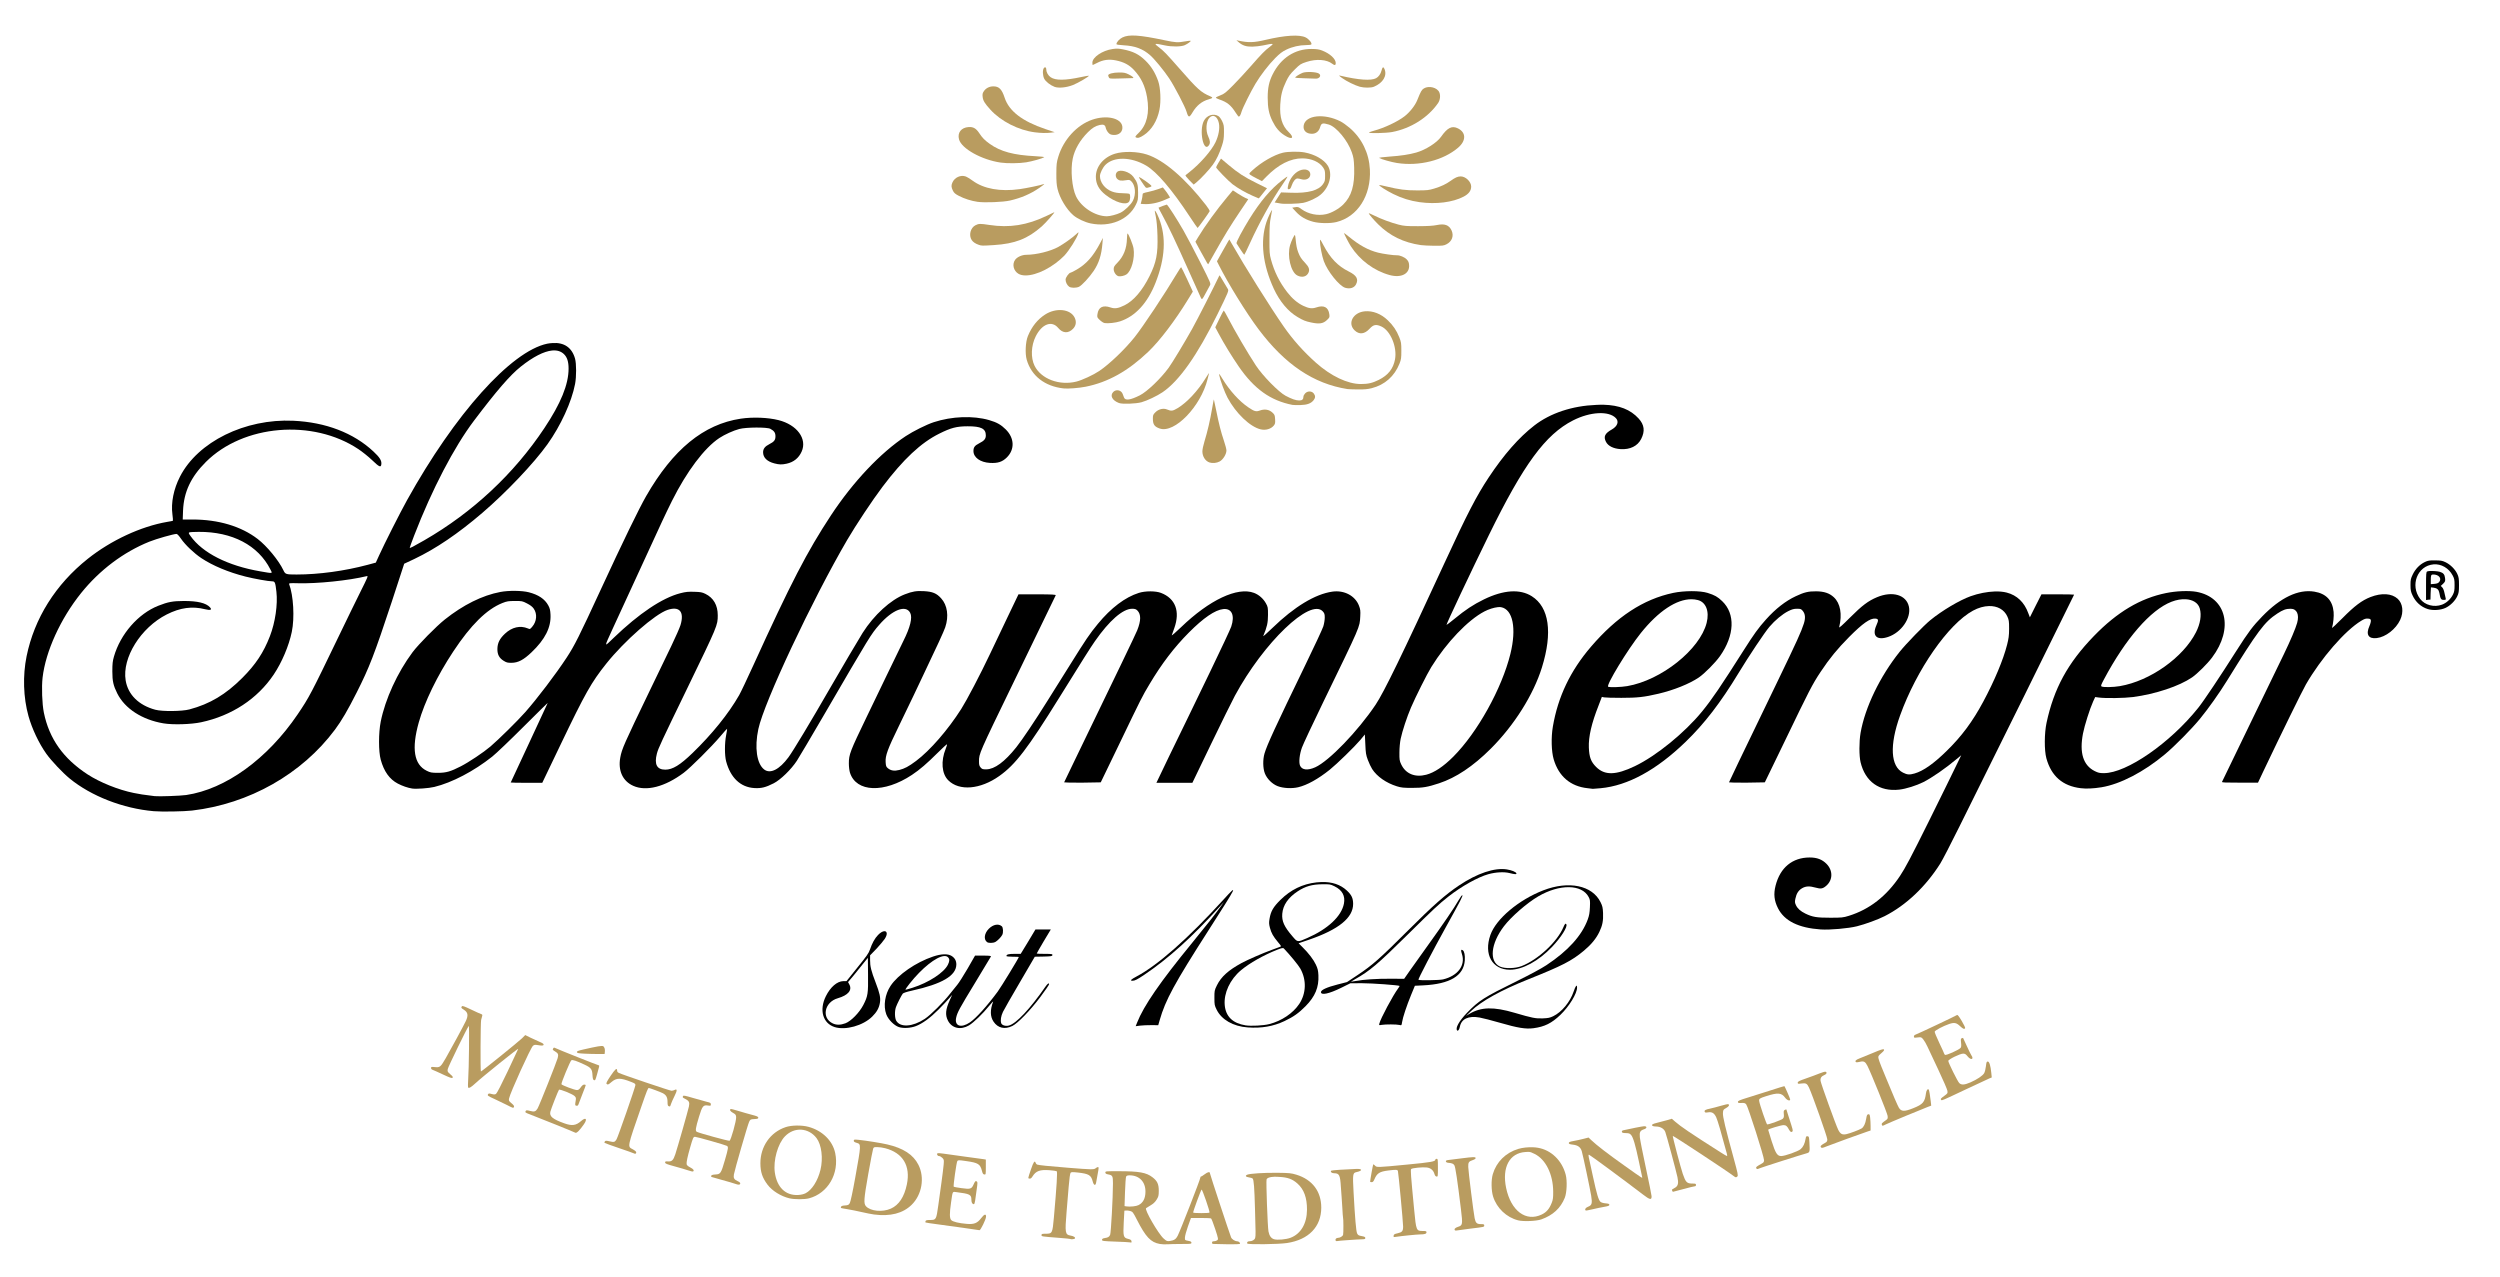
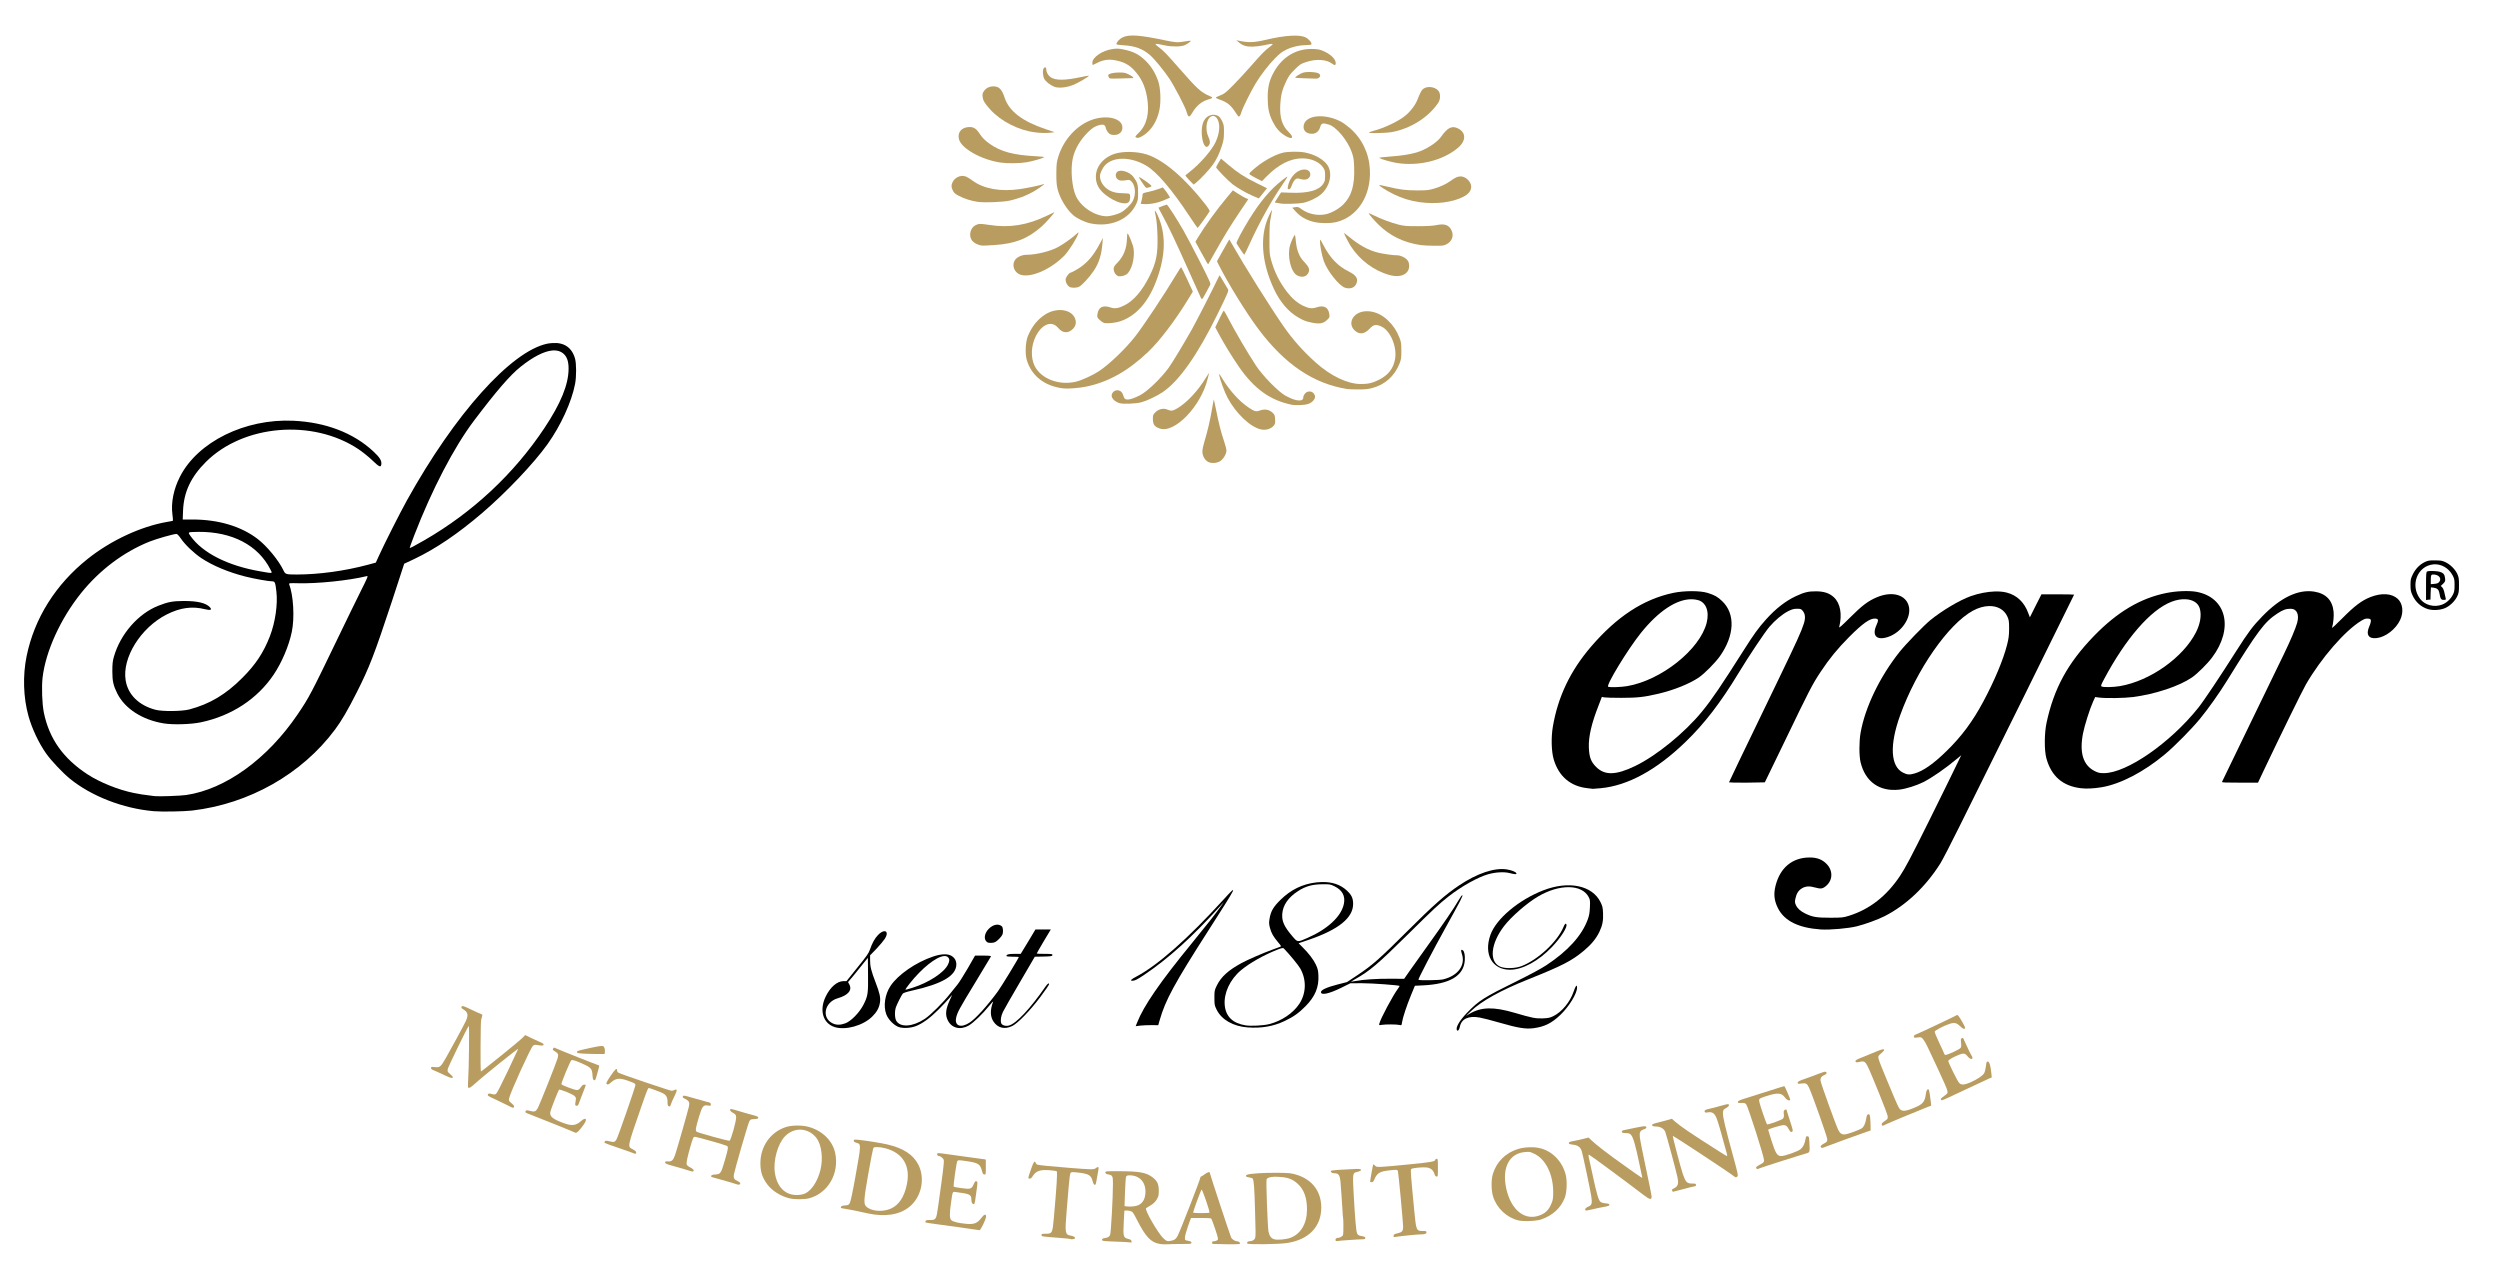
<svg xmlns="http://www.w3.org/2000/svg" version="1.0" width="1024" height="523" viewBox="-7.149 -7.149 494.297 252.596" id="svg3847">
  <defs id="defs3849" />
  <g transform="matrix(0.136,0,0,0.136,708.57,34.646)" id="g2651">
    <path d="M 225.844,233.875 C 223.277,233.871 223.156,233.871 223.156,234.125 C 223.156,234.325 223.305,234.431 223.688,234.5 C 224.574,234.659 224.659,234.811 224.656,236.281 C 224.651,239.094 224.266,246.086 224.094,246.438 C 223.888,246.856 223.68,246.954 223,247.062 C 222.631,247.121 222.5,247.229 222.5,247.406 C 222.5,247.629 222.712,247.665 225.094,247.75 C 226.526,247.801 227.854,247.862 228.031,247.906 C 228.308,247.976 228.352,247.955 228.312,247.688 C 228.277,247.443 228.134,247.334 227.656,247.219 C 226.71,246.991 226.638,246.758 226.781,243.969 L 226.906,241.656 L 227.219,241.625 C 227.402,241.599 227.785,241.636 228.062,241.719 C 228.527,241.858 228.628,241.97 229.344,243.375 C 231.12,246.859 232.094,247.897 233.906,248.219 C 234.3,248.289 234.967,248.314 235.406,248.281 C 235.846,248.248 237.086,248.219 238.156,248.219 C 239.974,248.219 240.125,248.208 240.125,247.969 C 240.125,247.77 239.968,247.687 239.469,247.594 C 238.826,247.474 238.831,247.475 238.844,246.938 C 238.851,246.641 239.11,245.663 239.438,244.75 L 240.031,243.094 L 241.938,243.094 C 242.982,243.095 243.917,243.133 244,243.188 C 244.083,243.242 244.448,244.176 244.812,245.281 C 245.459,247.241 245.444,247.312 245.188,247.5 C 245.043,247.606 244.772,247.688 244.562,247.688 C 244.272,247.688 244.188,247.762 244.188,247.969 C 244.188,248.192 244.269,248.22 244.688,248.219 C 244.967,248.218 246.191,248.257 247.406,248.281 C 248.622,248.305 249.648,248.251 249.688,248.188 C 249.798,248.009 249.448,247.688 249.156,247.688 C 248.713,247.688 248.091,247.291 247.938,246.906 C 247.588,246.029 243.781,234.486 243.781,234.312 C 243.781,233.928 243.37,233.995 242.75,234.469 C 242.401,234.735 242.069,234.938 242,234.938 C 241.931,234.938 241.875,235.041 241.875,235.156 C 241.875,235.486 237.958,245.544 237.406,246.625 C 237.08,247.265 236.702,247.509 235.906,247.625 C 235.327,247.709 235.26,247.688 234.656,247.156 C 233.596,246.223 230.802,241.384 231.188,241.156 C 231.294,241.093 231.686,240.834 232.094,240.594 C 232.601,240.295 232.968,239.957 233.25,239.5 C 233.619,238.901 233.688,238.732 233.688,237.75 C 233.688,236.398 233.39,235.793 232.438,235.062 C 231.229,234.136 229.848,233.881 225.844,233.875 z M 227.938,234.688 C 229.847,234.69 231.088,235.969 231.062,237.938 C 231.046,239.246 230.609,240.086 229.688,240.562 C 229.246,240.791 228.075,240.918 227.312,240.812 L 226.938,240.75 L 227.031,237.969 C 227.085,236.432 227.178,235.072 227.25,234.938 C 227.344,234.761 227.525,234.687 227.938,234.688 z M 242.125,237.5 C 242.254,237.371 243.799,241.851 243.688,242.031 C 243.601,242.171 240.549,242.171 240.469,242.031 C 240.401,241.913 241.951,237.674 242.125,237.5 z" transform="matrix(7.379,0,0,7.379,-5302.45,-329.433)" id="path2649" style="fill:#b99c60;fill-opacity:1" />
    <path d="M 257.125,234.188 C 254.4,234.156 251.651,234.34 251.125,234.562 C 250.663,234.758 250.818,235.005 251.469,235.094 C 251.781,235.136 252.109,235.234 252.188,235.312 C 252.427,235.552 252.539,237.125 252.656,241.312 C 252.787,245.974 252.811,246.562 252.688,247.031 C 252.589,247.406 252.089,247.688 251.562,247.688 C 251.21,247.688 251.026,247.867 251.125,248.125 C 251.215,248.36 257.241,248.291 258.969,248.031 C 263.231,247.389 265.714,244.825 265.719,241.062 C 265.722,237.877 263.973,235.526 260.812,234.562 C 259.822,234.26 259.431,234.214 257.125,234.188 z M 256.438,234.969 C 256.733,234.956 257.092,234.98 257.469,235 C 259.09,235.085 260.019,235.41 261.031,236.312 C 262.307,237.449 262.917,239.109 262.906,241.469 C 262.893,244.193 261.688,246.234 259.656,247 C 258.783,247.329 257.071,247.487 256.406,247.281 C 255.824,247.101 255.478,246.596 255.312,245.75 C 255.145,244.89 254.813,235.891 254.938,235.5 C 255.037,235.186 255.55,235.006 256.438,234.969 z" transform="matrix(7.379,0,0,7.379,-5302.45,-329.433)" id="path2643" style="fill:#b99c60;fill-opacity:1" />
    <path d="M -3320.929,1496.987 C -3321.616,1495.197 -3319.842,1493.291 -3317.49,1493.291 C -3314.487,1493.291 -3310.713,1491.082 -3309.97,1488.889 C -3309.289,1486.88 -3309.382,1464.556 -3310.076,1463.366 C -3310.261,1463.049 -3310.704,1456.941 -3311.06,1449.791 C -3311.417,1442.641 -3311.902,1435.216 -3312.139,1433.291 C -3312.375,1431.366 -3312.844,1425.066 -3313.18,1419.291 C -3314.194,1401.903 -3315.491,1399.291 -3323.108,1399.291 C -3326.537,1399.291 -3328.863,1397.178 -3327.231,1395.546 C -3326.632,1394.947 -3306.665,1393.56 -3290.744,1393.011 C -3281.305,1392.686 -3281.421,1395.711 -3290.927,1397.749 C -3295.85,1398.804 -3296.138,1400.984 -3294.736,1426.587 C -3292.607,1465.483 -3291.037,1483.693 -3289.544,1486.838 C -3288.368,1489.313 -3287.293,1489.941 -3282.892,1490.723 C -3278.827,1491.445 -3277.643,1492.066 -3277.643,1493.473 C -3277.643,1494.937 -3278.469,1495.3 -3281.893,1495.338 C -3284.23,1495.364 -3288.168,1495.545 -3290.643,1495.739 C -3293.118,1495.934 -3299.868,1496.395 -3305.643,1496.764 C -3311.418,1497.132 -3317.094,1497.66 -3318.257,1497.937 C -3319.553,1498.245 -3320.587,1497.877 -3320.929,1496.987 z" id="path2639" style="fill:#b99c60;fill-opacity:1" />
    <path d="M -3706.726,1494.899 C -3706.955,1494.684 -3713.668,1494.002 -3721.643,1493.383 C -3749.275,1491.24 -3748.643,1491.337 -3748.643,1489.211 C -3748.643,1487.531 -3747.893,1487.291 -3742.643,1487.291 C -3733.034,1487.291 -3732.679,1486.608 -3730.692,1464.291 C -3726.478,1416.978 -3725.263,1397.143 -3726.529,1396.361 C -3727.25,1395.915 -3732.043,1395.242 -3737.178,1394.865 C -3751.024,1393.848 -3756.811,1395.973 -3761.686,1403.861 C -3763.262,1406.411 -3764.47,1407.314 -3766.008,1407.095 C -3768.554,1406.732 -3768.676,1407.535 -3763.95,1393.541 C -3760.288,1382.694 -3758.452,1380.164 -3757.172,1384.198 C -3756.839,1385.247 -3755.871,1386.373 -3755.022,1386.699 C -3752.774,1387.561 -3738.57,1389.011 -3709.643,1391.331 C -3675.505,1394.068 -3672.22,1394.123 -3669.877,1392.003 C -3668.836,1391.061 -3667.325,1390.291 -3666.517,1390.291 C -3665.247,1390.291 -3665.284,1391.533 -3666.79,1399.541 C -3667.747,1404.628 -3668.806,1410.506 -3669.144,1412.603 C -3670.021,1418.061 -3672.652,1417.203 -3674.25,1410.936 C -3676.517,1402.052 -3679.926,1400.029 -3695.576,1398.282 C -3703.031,1397.45 -3705.276,1397.498 -3706.279,1398.51 C -3707.085,1399.324 -3708.122,1406.718 -3709.122,1418.791 C -3709.988,1429.241 -3711.36,1445.746 -3712.17,1455.468 C -3714.701,1485.851 -3714.243,1488.691 -3706.609,1489.912 C -3701.965,1490.655 -3699.055,1492.53 -3700.049,1494.139 C -3700.709,1495.207 -3705.783,1495.785 -3706.726,1494.899 z" id="path2637" style="fill:#b99c60;fill-opacity:1" />
    <path d="M -3236.47,1490.12 C -3236.201,1488.237 -3235.171,1487.615 -3230.672,1486.619 C -3224.047,1485.152 -3222.641,1483.44 -3222.648,1476.85 C -3222.655,1470.773 -3229.42,1398.569 -3230.218,1396.054 C -3230.877,1393.977 -3232.894,1393.877 -3244.564,1395.34 C -3256.869,1396.883 -3260.706,1399.344 -3264.359,1408.037 C -3265.705,1411.242 -3266.694,1412.284 -3268.393,1412.287 C -3269.63,1412.289 -3270.633,1411.953 -3270.622,1411.541 C -3270.556,1409.151 -3266.587,1386.902 -3266.149,1386.464 C -3265.859,1386.174 -3264.709,1386.916 -3263.593,1388.113 C -3260.942,1390.959 -3261.144,1390.965 -3217.143,1386.734 C -3181.105,1383.269 -3175.643,1382.286 -3175.643,1379.268 C -3175.643,1378.73 -3174.828,1378.291 -3173.832,1378.291 C -3172.178,1378.291 -3172.022,1379.413 -3172.022,1391.335 C -3172.022,1403.868 -3172.102,1404.369 -3174.049,1404.085 C -3175.371,1403.893 -3176.406,1402.636 -3177.024,1400.47 C -3178.592,1394.981 -3182.502,1391.628 -3188.179,1390.906 C -3194.209,1390.139 -3209.389,1391.637 -3210.9,1393.148 C -3212.014,1394.262 -3211.533,1400.875 -3206.592,1452.291 C -3203.637,1483.052 -3203.537,1483.291 -3193.708,1483.291 C -3189.414,1483.291 -3188.643,1483.577 -3188.643,1485.174 C -3188.643,1487.396 -3191.225,1488.258 -3197.941,1488.277 C -3202.507,1488.29 -3226.409,1490.703 -3233.47,1491.863 C -3236.493,1492.36 -3236.767,1492.2 -3236.47,1490.12 z" id="path2635" style="fill:#b99c60;fill-opacity:1" />
-     <path d="M -3147.111,1482.489 C -3148.878,1480.723 -3147.199,1478.653 -3142.893,1477.291 C -3136.02,1475.115 -3135.823,1473.952 -3138.544,1451.553 C -3143.59,1410 -3146.583,1390.031 -3148.113,1387.696 C -3149.668,1385.323 -3151.513,1384.58 -3157.134,1384.065 C -3158.972,1383.896 -3160.246,1383.155 -3160.438,1382.142 C -3160.682,1380.855 -3159.697,1380.367 -3155.947,1379.918 C -3153.304,1379.602 -3145.068,1378.569 -3137.643,1377.623 C -3120.307,1375.414 -3117.143,1375.362 -3117.143,1377.286 C -3117.143,1378.147 -3118.84,1379.335 -3121.143,1380.085 C -3127.166,1382.048 -3128.094,1383.428 -3127.908,1390.152 C -3127.727,1396.682 -3120.202,1456.976 -3118.597,1464.75 C -3117.178,1471.63 -3115.407,1473.291 -3109.488,1473.291 C -3105.347,1473.291 -3104.643,1473.575 -3104.643,1475.245 C -3104.643,1477.472 -3104.42,1477.42 -3124.643,1479.842 C -3132.068,1480.731 -3140.041,1481.81 -3142.361,1482.239 C -3144.681,1482.669 -3146.819,1482.781 -3147.111,1482.489 z" id="path2633" style="fill:#b99c60;fill-opacity:1" />
    <path d="M -3859.143,1479.194 C -3869.593,1477.649 -3886.856,1475.264 -3897.505,1473.893 C -3908.153,1472.522 -3917.097,1471.17 -3917.378,1470.889 C -3917.66,1470.607 -3917.623,1469.682 -3917.298,1468.834 C -3916.857,1467.685 -3915.203,1467.291 -3910.829,1467.291 C -3901.884,1467.291 -3901.673,1466.913 -3898.739,1445.65 C -3897.611,1437.477 -3895.543,1422.523 -3894.142,1412.418 C -3892.742,1402.313 -3891.319,1390.768 -3890.981,1386.762 C -3890.397,1379.859 -3890.501,1379.341 -3892.958,1376.884 C -3894.385,1375.458 -3896.486,1374.291 -3897.629,1374.291 C -3899.876,1374.291 -3901.459,1371.674 -3900.026,1370.328 C -3899.54,1369.872 -3895.543,1370.082 -3891.143,1370.795 C -3886.743,1371.508 -3872.568,1373.486 -3859.643,1375.19 C -3846.718,1376.894 -3834.68,1378.534 -3832.893,1378.835 L -3829.643,1379.381 L -3829.643,1390.406 C -3829.643,1401.178 -3829.693,1401.422 -3831.832,1401.11 C -3833.519,1400.864 -3834.3,1399.695 -3835.235,1396.012 C -3837.817,1385.856 -3840.642,1384.09 -3858.323,1381.575 C -3868.978,1380.059 -3869.998,1380.056 -3871.084,1381.542 C -3872.367,1383.296 -3877.253,1418.014 -3876.345,1418.922 C -3876.04,1419.227 -3870.953,1420.146 -3865.04,1420.964 C -3852.2,1422.741 -3850.377,1422.205 -3847.556,1415.827 C -3845.313,1410.756 -3844.596,1410.083 -3842.691,1411.261 C -3841.556,1411.963 -3841.594,1413.858 -3842.931,1422.945 C -3843.808,1428.91 -3844.819,1436.153 -3845.178,1439.041 C -3845.56,1442.112 -3846.331,1444.291 -3847.037,1444.291 C -3849.339,1444.291 -3850.643,1441.868 -3850.643,1437.591 C -3850.643,1430.393 -3852.982,1429.227 -3872.352,1426.774 C -3878.431,1426.004 -3877.756,1424.716 -3880.215,1441.791 C -3882.568,1458.131 -3882.481,1464.897 -3879.883,1467.495 C -3877.475,1469.902 -3868.859,1471.992 -3857.42,1472.942 C -3846.709,1473.831 -3841.963,1471.954 -3836.447,1464.648 C -3831.894,1458.617 -3828.994,1457.846 -3829.356,1462.763 C -3829.652,1466.781 -3837.262,1482.323 -3838.847,1482.147 C -3839.559,1482.067 -3848.693,1480.739 -3859.143,1479.194 z" id="path2631" style="fill:#b99c60;fill-opacity:1" />
    <path d="M 307.469,229.156 C 306.498,229.116 305.409,229.227 304.594,229.469 C 302.079,230.215 300.247,232.037 299.531,234.469 C 299.193,235.618 299.221,237.693 299.594,238.875 C 300.313,241.157 302.225,242.974 304.531,243.562 C 305.549,243.822 308.127,243.719 309.094,243.375 C 311.375,242.564 312.884,241.184 313.719,239.125 C 314.129,238.113 314.224,235.779 313.906,234.562 C 313.177,231.768 311.047,229.695 308.406,229.25 C 308.122,229.202 307.792,229.17 307.469,229.156 z M 306.5,230.062 C 306.962,230.065 307.185,230.175 307.781,230.469 C 309.96,231.541 311.412,234.464 311.438,237.875 C 311.447,239.105 311.4,239.473 311.156,240.094 C 310.687,241.285 310.138,241.945 309.188,242.406 C 306.067,243.92 303.097,241.691 302.156,237.156 C 301.319,233.119 302.83,230.297 305.938,230.094 C 306.162,230.079 306.346,230.062 306.5,230.062 z" transform="matrix(7.379,0,0,7.379,-5302.45,-329.433)" id="path2629" style="fill:#b99c60;fill-opacity:1" />
    <path d="M 173.719,227.656 C 173.596,227.679 173.562,227.752 173.562,227.875 C 173.562,228.067 173.734,228.164 174.125,228.281 C 175.042,228.556 175.041,228.502 173.844,235.188 C 173.349,237.952 172.924,239.911 172.781,240.156 C 172.574,240.513 172.451,240.589 171.844,240.625 C 171.362,240.653 171.12,240.725 171.062,240.875 C 171.017,240.994 171.003,241.096 171.031,241.125 C 171.06,241.154 171.675,241.265 172.375,241.375 C 173.075,241.485 174.327,241.748 175.156,241.938 C 175.985,242.127 177.056,242.345 177.531,242.406 C 180.793,242.829 183.245,242.186 184.969,240.5 C 187.005,238.508 187.58,235.149 186.312,232.625 C 185.295,230.6 183.319,229.328 180.156,228.594 C 178.996,228.325 176.044,227.844 174.5,227.688 C 174.075,227.645 173.841,227.633 173.719,227.656 z M 177.812,229.125 C 177.913,229.117 178.058,229.125 178.219,229.125 C 178.615,229.125 179.306,229.228 179.75,229.344 C 183.238,230.249 184.79,232.823 184.031,236.469 C 183.516,238.946 182.472,240.533 180.875,241.25 C 179.215,241.995 176.855,241.76 175.969,240.781 C 175.492,240.254 175.536,239.445 176.406,234.5 C 176.862,231.911 177.304,229.656 177.375,229.469 C 177.462,229.24 177.51,229.149 177.812,229.125 z" transform="matrix(7.379,0,0,7.379,-5302.45,-329.433)" id="path2625" style="fill:#b99c60;fill-opacity:1" />
    <path d="M -2957.12,1453.48 C -2958.77,1451.83 -2957.249,1449.439 -2953.65,1448.025 C -2947.993,1445.804 -2947.272,1443.256 -2949.097,1431.945 C -2950.786,1421.472 -2961.017,1373.112 -2962.805,1367.144 C -2964.525,1361.402 -2968.445,1358.525 -2975.663,1357.709 C -2980.375,1357.176 -2981.643,1356.67 -2981.643,1355.322 C -2981.643,1353.983 -2980.066,1353.332 -2974.393,1352.325 C -2970.405,1351.619 -2963.943,1350.207 -2960.032,1349.188 L -2952.921,1347.336 L -2948.846,1351.212 C -2941.061,1358.618 -2925.007,1370.969 -2901.143,1387.914 C -2872.347,1408.36 -2874.43,1407.064 -2875.072,1404.124 C -2875.352,1402.841 -2877.423,1393.016 -2879.674,1382.291 C -2884.694,1358.376 -2887.975,1347.178 -2890.99,1343.673 C -2892.927,1341.421 -2894.146,1340.982 -2898.703,1340.895 C -2902.969,1340.813 -2904.186,1340.427 -2904.446,1339.076 C -2904.661,1337.959 -2903.97,1337.175 -2902.459,1336.824 C -2892.299,1334.465 -2874.593,1331.008 -2872.168,1330.91 C -2867.707,1330.731 -2867.566,1333.78 -2871.967,1335.233 C -2877.872,1337.181 -2879.025,1339.297 -2878.316,1346.881 C -2877.977,1350.518 -2874.011,1370.66 -2869.503,1391.642 C -2864.995,1412.624 -2861.27,1431.085 -2861.225,1432.667 C -2861.055,1438.613 -2863.573,1438.08 -2874.206,1429.922 C -2899.879,1410.226 -2951.264,1372.302 -2952.286,1372.297 C -2953.09,1372.293 -2953.181,1373.404 -2952.593,1376.041 C -2952.132,1378.103 -2949.47,1390.366 -2946.678,1403.291 C -2940.961,1429.746 -2938.449,1438.251 -2935.584,1440.843 C -2934.388,1441.926 -2931.453,1442.808 -2928.127,1443.083 C -2923.836,1443.439 -2922.643,1443.904 -2922.643,1445.219 C -2922.643,1446.533 -2924.285,1447.177 -2930.154,1448.163 C -2934.285,1448.857 -2941.925,1450.455 -2947.131,1451.713 C -2952.338,1452.972 -2956.833,1453.767 -2957.12,1453.48 z" id="path2621" style="fill:#b99c60;fill-opacity:1" />
    <path d="M 162.312,224.875 C 161.497,224.887 160.705,224.993 160.125,225.188 C 157.101,226.203 155.151,229.014 155.156,232.312 C 155.159,234.021 155.537,235.166 156.562,236.531 C 157.474,237.744 159.184,238.809 160.875,239.219 C 161.849,239.455 163.863,239.455 164.75,239.219 C 168.479,238.226 170.74,234.325 169.906,230.312 C 169.394,227.849 167.361,225.867 164.625,225.125 C 163.971,224.948 163.128,224.863 162.312,224.875 z M 163.188,225.688 C 164.317,225.75 165.435,226.311 166.219,227.344 C 167.22,228.663 167.545,231.344 167,233.594 C 166.479,235.745 165.331,237.571 164.062,238.219 C 163.692,238.408 163.155,238.533 162.594,238.562 C 160.105,238.694 158.414,237.046 158,234.125 C 157.663,231.75 158.581,228.462 160,227 C 160.911,226.061 162.058,225.625 163.188,225.688 z" transform="matrix(7.379,0,0,7.379,-5302.45,-329.433)" id="path2619" style="fill:#b99c60;fill-opacity:1" />
    <path d="M -2831.354,1424.601 C -2831.711,1423.671 -2831.493,1422.741 -2830.87,1422.533 C -2830.248,1422.326 -2828.255,1421.159 -2826.441,1419.941 C -2822.59,1417.355 -2821.832,1413.357 -2823.6,1404.959 C -2825.523,1395.828 -2839.679,1343.24 -2841.315,1339.152 C -2843.248,1334.32 -2848.539,1331.291 -2855.044,1331.291 C -2859.57,1331.291 -2861.679,1329.927 -2859.901,1328.149 C -2859.369,1327.617 -2856.055,1326.522 -2852.538,1325.715 C -2849.021,1324.909 -2842.903,1323.3 -2838.944,1322.14 L -2831.746,1320.03 L -2827.229,1324.005 C -2818.757,1331.463 -2804.51,1341.093 -2760.74,1368.944 C -2756.119,1371.885 -2751.992,1374.291 -2751.571,1374.291 C -2751.149,1374.291 -2751.194,1372.828 -2751.671,1371.041 C -2759.84,1340.427 -2765.158,1322.256 -2767.232,1317.877 C -2770.21,1311.587 -2773.391,1309.735 -2779.453,1310.759 C -2782.452,1311.265 -2783.514,1311.07 -2783.951,1309.929 C -2784.779,1307.771 -2782.924,1306.667 -2776.143,1305.281 C -2772.843,1304.607 -2765.731,1302.746 -2760.338,1301.147 C -2754.946,1299.548 -2750.109,1298.503 -2749.588,1298.824 C -2747.561,1300.077 -2748.826,1302.242 -2752.893,1304.48 C -2756.934,1306.704 -2757.157,1307.068 -2757.439,1311.882 C -2757.751,1317.21 -2753.988,1332.938 -2741.351,1379.131 C -2735.856,1399.216 -2735.162,1402.667 -2736.375,1403.881 C -2738.22,1405.725 -2738.899,1405.664 -2741.791,1403.389 C -2749.88,1397.026 -2830.098,1344.156 -2830.38,1345.001 C -2830.771,1346.175 -2818.734,1391.876 -2815.794,1400.378 C -2811.576,1412.577 -2809.842,1414.291 -2801.708,1414.291 C -2797.309,1414.291 -2796.643,1414.554 -2796.643,1416.291 C -2796.643,1417.563 -2797.309,1418.291 -2798.476,1418.291 C -2799.485,1418.291 -2806.874,1420.091 -2814.898,1422.291 C -2822.922,1424.491 -2829.761,1426.291 -2830.096,1426.291 C -2830.431,1426.291 -2830.997,1425.53 -2831.354,1424.601 z" id="path2615" style="fill:#b99c60;fill-opacity:1" />
    <path d="M -4194.143,1414.689 C -4196.343,1413.873 -4204.893,1411.367 -4213.143,1409.121 C -4221.393,1406.875 -4228.461,1404.855 -4228.849,1404.632 C -4229.238,1404.409 -4229.31,1403.587 -4229.01,1402.806 C -4228.651,1401.869 -4226.57,1401.284 -4222.906,1401.088 C -4215.544,1400.694 -4214.811,1399.578 -4209.177,1380.173 C -4204.122,1362.762 -4203.861,1360.78 -4206.439,1359.4 C -4209.139,1357.955 -4250.221,1346.291 -4252.611,1346.291 C -4255.075,1346.291 -4255.601,1347.423 -4259.587,1361.291 C -4263.569,1375.145 -4265.3,1383.279 -4264.859,1386.06 C -4264.613,1387.608 -4262.93,1389.125 -4259.571,1390.827 C -4254.988,1393.149 -4253.428,1395.422 -4255.525,1396.718 C -4256.011,1397.018 -4259.048,1396.341 -4262.275,1395.213 C -4265.502,1394.085 -4274.443,1391.45 -4282.143,1389.359 C -4293.837,1386.182 -4296.143,1385.245 -4296.143,1383.673 C -4296.143,1382.104 -4295.504,1381.841 -4292.301,1382.095 C -4286.381,1382.565 -4284.198,1380.482 -4281.281,1371.58 C -4277.894,1361.245 -4262.915,1308.659 -4261.566,1302.37 C -4260.247,1296.219 -4261.249,1294.042 -4266.676,1291.274 C -4270.95,1289.093 -4270.908,1289.146 -4270.097,1287.031 C -4269.652,1285.873 -4266.902,1286.398 -4255.347,1289.843 C -4247.534,1292.172 -4238.555,1294.678 -4235.393,1295.412 C -4230.416,1296.566 -4229.643,1297.059 -4229.643,1299.079 C -4229.643,1301.262 -4229.921,1301.371 -4233.931,1300.77 C -4240.654,1299.762 -4242.135,1301.615 -4246.756,1316.819 C -4251.902,1333.754 -4252.493,1337.783 -4250.015,1339.036 C -4245.964,1341.085 -4203.882,1352.597 -4202.451,1352.047 C -4200.381,1351.253 -4192.407,1322.728 -4192.828,1317.627 C -4193.102,1314.306 -4193.689,1313.515 -4197.393,1311.478 C -4201.362,1309.295 -4202.727,1307.079 -4200.828,1305.905 C -4200.379,1305.628 -4195.317,1306.869 -4189.578,1308.662 C -4183.838,1310.456 -4174.98,1312.991 -4169.893,1314.295 C -4162.621,1316.159 -4160.643,1317.043 -4160.643,1318.428 C -4160.643,1319.873 -4161.681,1320.245 -4166.393,1320.491 C -4171.92,1320.779 -4172.213,1320.934 -4173.947,1324.483 C -4175.907,1328.492 -4194.983,1394.429 -4196.106,1401.073 C -4196.988,1406.294 -4195.761,1408.483 -4190.663,1410.782 C -4188.017,1411.975 -4186.669,1413.188 -4186.864,1414.199 C -4187.272,1416.32 -4189.367,1416.461 -4194.143,1414.689 z" id="path2613" style="fill:#b99c60;fill-opacity:1" />
    <path d="M -2709.015,1391.763 C -2709.589,1390.268 -2708.632,1389.499 -2700.704,1385.087 C -2698.332,1383.767 -2697.643,1382.698 -2697.643,1380.338 C -2697.643,1375.15 -2720.804,1302.548 -2723.535,1299.175 C -2725.121,1297.217 -2726.234,1296.881 -2730.532,1297.069 C -2734.902,1297.259 -2735.643,1297.025 -2735.643,1295.457 C -2735.643,1293.968 -2732.968,1292.81 -2721.393,1289.288 C -2713.555,1286.903 -2698.399,1282.109 -2687.712,1278.635 C -2677.024,1275.162 -2668.163,1272.437 -2668.019,1272.581 C -2667.139,1273.461 -2659.643,1290.742 -2659.643,1291.89 C -2659.643,1294.818 -2664.127,1293.264 -2667.039,1289.328 C -2672.377,1282.111 -2677.605,1281.723 -2694.893,1287.261 C -2704.224,1290.25 -2705.107,1290.883 -2704.701,1294.291 C -2704.157,1298.851 -2694.096,1328.291 -2693.081,1328.291 C -2690.053,1328.291 -2672.095,1321.744 -2670.358,1320.006 C -2668.792,1318.44 -2668.503,1317.093 -2668.884,1313.133 C -2669.282,1308.993 -2669.048,1308.043 -2667.414,1307.168 C -2666.346,1306.597 -2665.332,1306.278 -2665.162,1306.46 C -2664.992,1306.642 -2663.888,1310.166 -2662.709,1314.291 C -2661.53,1318.416 -2659.411,1325.056 -2658,1329.048 C -2656.589,1333.04 -2655.692,1336.977 -2656.007,1337.798 C -2656.972,1340.313 -2659.504,1339.463 -2661.238,1336.041 C -2663.887,1330.81 -2665.699,1329.291 -2669.286,1329.291 C -2672.863,1329.291 -2691.643,1334.955 -2691.643,1336.034 C -2691.643,1336.391 -2689.356,1343.867 -2686.56,1352.646 C -2680.924,1370.347 -2678.399,1374.291 -2672.701,1374.291 C -2667.363,1374.291 -2648.465,1367.609 -2644.473,1364.31 C -2640.753,1361.236 -2638.315,1356.131 -2637.15,1348.979 C -2636.627,1345.772 -2636.181,1345.216 -2634.336,1345.479 C -2632.308,1345.767 -2632.105,1346.469 -2631.643,1354.791 C -2630.882,1368.49 -2631.038,1369.053 -2635.957,1370.36 C -2642.922,1372.21 -2699.738,1390.303 -2703.438,1391.85 C -2707.763,1393.657 -2708.291,1393.649 -2709.015,1391.763 z" id="path2611" style="fill:#b99c60;fill-opacity:1" />
    <path d="M -4341.643,1370.37 C -4342.468,1369.899 -4352.143,1366.468 -4363.143,1362.744 C -4374.143,1359.021 -4383.551,1355.614 -4384.05,1355.175 C -4384.585,1354.704 -4384.478,1353.797 -4383.789,1352.967 C -4382.801,1351.776 -4381.758,1351.759 -4377.036,1352.857 C -4370.401,1354.399 -4369.281,1354.081 -4366.777,1349.941 C -4364.698,1346.505 -4339.848,1275.094 -4339.411,1271.301 C -4339.181,1269.299 -4339.994,1268.632 -4345.143,1266.603 C -4361.325,1260.225 -4366.737,1260.256 -4374.347,1266.77 C -4378.797,1270.579 -4379.658,1270.875 -4381.352,1269.181 C -4382.165,1268.369 -4380.584,1265.279 -4375.444,1257.634 C -4369.121,1248.228 -4366.379,1245.753 -4366.018,1249.124 C -4365.949,1249.766 -4365.836,1250.725 -4365.768,1251.255 C -4365.699,1251.786 -4364.736,1252.706 -4363.628,1253.299 C -4359.681,1255.411 -4289.14,1279.291 -4286.847,1279.291 C -4285.562,1279.291 -4283.592,1278.799 -4282.47,1278.198 C -4278.377,1276.008 -4278.364,1278.779 -4282.43,1286.915 C -4284.594,1291.247 -4286.913,1296.478 -4287.582,1298.541 C -4288.914,1302.648 -4288.804,1302.55 -4291.061,1301.684 C -4292.25,1301.227 -4292.643,1299.647 -4292.643,1295.319 C -4292.643,1288.93 -4294.619,1285.388 -4299.631,1282.797 C -4302.754,1281.182 -4318.583,1275.291 -4319.799,1275.291 C -4321.146,1275.291 -4322.57,1278.826 -4330.792,1302.587 C -4351.659,1362.891 -4351.119,1360.186 -4343.143,1364.487 C -4340.126,1366.114 -4338.143,1367.866 -4338.143,1368.904 C -4338.143,1370.952 -4339.573,1371.552 -4341.643,1370.37 z" id="path2609" style="fill:#b99c60;fill-opacity:1" />
    <path d="M -2614.836,1361.557 C -2616.206,1359.907 -2614.779,1358.389 -2608.752,1355.087 C -2606.193,1353.685 -2605.643,1352.767 -2605.643,1349.896 C -2605.643,1346.478 -2627.413,1284.964 -2632.293,1274.593 C -2635.079,1268.673 -2636.721,1267.839 -2643.701,1268.799 C -2648.173,1269.414 -2648.643,1269.292 -2648.643,1267.519 C -2648.643,1265.911 -2646.448,1264.799 -2636.393,1261.317 C -2629.655,1258.983 -2620.872,1255.728 -2616.876,1254.082 C -2612.879,1252.436 -2608.941,1251.346 -2608.126,1251.659 C -2605.694,1252.592 -2606.438,1254.963 -2609.57,1256.261 C -2614.327,1258.231 -2615.984,1260.721 -2615.396,1265.018 C -2614.816,1269.257 -2592.966,1329.776 -2589.713,1336.152 C -2586.592,1342.271 -2583.845,1343.714 -2577.794,1342.417 C -2572.693,1341.323 -2559.08,1336.205 -2555.767,1334.137 C -2552.662,1332.197 -2550.258,1327.192 -2549.116,1320.291 C -2548.228,1314.928 -2547.68,1313.738 -2545.986,1313.49 C -2544.199,1313.229 -2543.851,1313.877 -2543.297,1318.49 C -2542.947,1321.406 -2542.656,1326.793 -2542.651,1330.463 L -2542.643,1337.136 L -2546.393,1338.337 C -2553.504,1340.616 -2599.663,1357.383 -2606.621,1360.215 C -2612.735,1362.703 -2613.748,1362.869 -2614.836,1361.557 z" id="path2607" style="fill:#b99c60;fill-opacity:1" />
    <path d="M -4426.665,1340.36 C -4428.355,1339.345 -4480.983,1318.104 -4492.393,1313.831 C -4499.809,1311.054 -4500.205,1310.725 -4498.803,1308.516 C -4498.151,1307.489 -4496.943,1307.514 -4492.569,1308.647 C -4486.28,1310.276 -4484.449,1309.664 -4481.597,1304.977 C -4479.294,1301.193 -4454.056,1237.865 -4452.434,1231.8 C -4451.025,1226.53 -4451.693,1224.784 -4456.119,1222.172 C -4459.873,1219.957 -4460.096,1219.555 -4458.755,1217.438 C -4458.1,1216.405 -4457.414,1216.342 -4455.859,1217.175 C -4452.481,1218.983 -4393.859,1242.291 -4392.689,1242.291 C -4391.489,1242.291 -4391.732,1243.58 -4395.198,1255.611 C -4397.751,1264.472 -4397.797,1264.553 -4399.89,1263.749 C -4401.006,1263.321 -4401.531,1261.281 -4401.814,1256.274 C -4402.282,1247.978 -4403.965,1245.759 -4413.032,1241.484 C -4425.088,1235.798 -4430.788,1233.893 -4432.517,1234.971 C -4434.252,1236.053 -4447.545,1268.103 -4446.962,1269.798 C -4446.462,1271.25 -4427.658,1278.343 -4424.383,1278.315 C -4422.31,1278.297 -4420.943,1277.306 -4418.883,1274.329 C -4417.093,1271.741 -4415.362,1270.353 -4413.893,1270.329 C -4412.655,1270.308 -4411.643,1270.719 -4411.643,1271.243 C -4411.643,1271.767 -4413.614,1277.055 -4416.023,1282.993 C -4418.432,1288.932 -4420.95,1295.504 -4421.619,1297.598 C -4422.591,1300.64 -4423.268,1301.343 -4424.989,1301.097 C -4427.266,1300.772 -4427.349,1300.259 -4426.202,1293.577 C -4425.578,1289.94 -4425.801,1289.041 -4427.835,1287.008 C -4430.797,1284.045 -4449.352,1276.578 -4450.559,1277.863 C -4451.608,1278.981 -4462.048,1305.584 -4463.05,1309.694 C -4464.713,1316.517 -4459.942,1320.522 -4442.833,1326.666 C -4431.586,1330.705 -4425.873,1329.944 -4418.438,1323.416 C -4411.476,1317.303 -4408.812,1320.116 -4414.181,1327.911 C -4420.353,1336.872 -4424.908,1341.414 -4426.665,1340.36 z" id="path2605" style="fill:#b99c60;fill-opacity:1" />
    <path d="M -2526.341,1328.635 C -2526.968,1327.001 -2526.378,1326.367 -2520.075,1321.907 C -2517.755,1320.266 -2517.472,1319.495 -2517.877,1315.907 C -2518.308,1312.084 -2541.78,1253.874 -2547.216,1243.146 C -2550.37,1236.923 -2552.524,1235.772 -2558.3,1237.226 C -2560.745,1237.842 -2563.172,1238.082 -2563.694,1237.759 C -2566.013,1236.326 -2564.206,1234.273 -2558.893,1232.3 C -2555.73,1231.126 -2546.697,1227.437 -2538.819,1224.102 C -2527.819,1219.445 -2524.223,1218.311 -2523.319,1219.218 C -2522.416,1220.123 -2523.277,1221.382 -2527.019,1224.631 C -2531.596,1228.605 -2531.85,1229.077 -2531.16,1232.328 C -2530.756,1234.232 -2528.849,1239.616 -2526.923,1244.291 C -2524.997,1248.966 -2521.943,1256.391 -2520.137,1260.791 C -2510.036,1285.395 -2503.235,1301.161 -2501.503,1303.989 C -2497.993,1309.719 -2493.579,1309.861 -2480.592,1304.663 C -2466.477,1299.013 -2463.728,1295.789 -2462.11,1282.983 C -2461.573,1278.732 -2459.584,1276.017 -2458.096,1277.504 C -2457.49,1278.11 -2455.932,1287.226 -2455.126,1294.875 L -2454.485,1300.959 L -2459.314,1302.762 C -2467.97,1305.995 -2516.747,1326.303 -2520.707,1328.323 C -2525.381,1330.708 -2525.542,1330.717 -2526.341,1328.635 z" id="path2603" style="fill:#b99c60;fill-opacity:1" />
    <path d="M -4526.143,1300.066 C -4530.543,1297.797 -4538.368,1294.021 -4543.532,1291.676 C -4554.221,1286.821 -4554.901,1286.327 -4553.655,1284.311 C -4552.902,1283.093 -4552.032,1283.042 -4548.447,1284.007 C -4545.014,1284.932 -4543.726,1284.896 -4542.082,1283.829 C -4540.854,1283.033 -4534.037,1269.825 -4525.21,1251.142 C -4517.064,1233.899 -4510.163,1219.18 -4509.873,1218.434 C -4509.144,1216.554 -4562.241,1259.242 -4572.473,1268.762 C -4578.215,1274.104 -4581.364,1275.985 -4582.514,1274.76 C -4583.05,1274.189 -4583.087,1269.275 -4582.604,1262.791 C -4581.495,1247.917 -4580.791,1184.035 -4581.748,1185.012 C -4583.877,1187.187 -4611.8,1244.487 -4612.335,1247.78 C -4612.918,1251.377 -4612.686,1251.844 -4608.55,1255.385 C -4605.078,1258.357 -4604.401,1259.418 -4605.358,1260.389 C -4606.319,1261.364 -4609.252,1260.358 -4619.358,1255.59 C -4626.39,1252.273 -4633.155,1249.243 -4634.393,1248.857 C -4635.7,1248.45 -4636.643,1247.352 -4636.643,1246.239 C -4636.643,1244.504 -4636.095,1244.377 -4630.893,1244.902 C -4623.735,1245.624 -4622.751,1244.809 -4615.327,1232.022 C -4608.194,1219.735 -4589.028,1184.315 -4586.04,1177.898 C -4582.127,1169.494 -4582.941,1165.124 -4589.13,1161.299 C -4592.859,1158.994 -4593.098,1158.557 -4591.773,1156.468 C -4591.122,1155.441 -4588.166,1156.472 -4578.539,1161.085 C -4571.721,1164.352 -4565.111,1167.346 -4563.851,1167.738 C -4562.047,1168.3 -4561.707,1168.913 -4562.255,1170.621 C -4562.638,1171.814 -4563.321,1174.366 -4563.773,1176.291 C -4564.67,1180.112 -4564.982,1251.291 -4564.101,1251.291 C -4562.993,1251.291 -4508.961,1207.671 -4504.371,1203.072 L -4499.6,1198.29 L -4491.871,1202.132 C -4487.62,1204.245 -4481.539,1207.035 -4478.358,1208.331 C -4474.369,1209.956 -4472.67,1211.17 -4472.885,1212.239 C -4473.214,1213.873 -4475.089,1213.982 -4482.158,1212.775 C -4485.3,1212.239 -4486.655,1212.493 -4488.387,1213.94 C -4491.77,1216.768 -4521.682,1282.655 -4523.161,1290.534 C -4523.755,1293.701 -4523.456,1294.28 -4519.569,1297.509 C -4516.634,1299.946 -4515.521,1301.533 -4515.954,1302.661 C -4516.792,1304.844 -4516.955,1304.803 -4526.143,1300.066 z" id="path2601" style="fill:#b99c60;fill-opacity:1" />
    <path d="M -2439.918,1292.682 C -2441.276,1291.324 -2440.644,1290.479 -2435.522,1286.8 C -2430.667,1283.311 -2430.428,1282.93 -2430.899,1279.419 C -2431.172,1277.382 -2437.133,1263.583 -2444.145,1248.753 C -2451.158,1233.924 -2458.341,1218.641 -2460.109,1214.791 C -2461.876,1210.941 -2464.595,1206.286 -2466.15,1204.447 C -2468.885,1201.213 -2469.156,1201.124 -2474.311,1201.768 C -2479.202,1202.38 -2479.643,1202.269 -2479.643,1200.43 C -2479.643,1199.245 -2478.746,1198.141 -2477.449,1197.729 C -2474.268,1196.72 -2418.362,1170.297 -2416.972,1169.147 C -2416.134,1168.453 -2414.194,1170.872 -2410.131,1177.681 C -2407.011,1182.908 -2404.752,1187.659 -2405.11,1188.238 C -2406.277,1190.127 -2408.247,1189.358 -2412.426,1185.382 C -2417.762,1180.306 -2420.885,1179.677 -2428.322,1182.182 C -2436.956,1185.091 -2449.096,1191.537 -2449.438,1193.394 C -2449.6,1194.275 -2446.562,1201.643 -2442.688,1209.767 C -2438.813,1217.89 -2435.643,1224.877 -2435.643,1225.292 C -2435.643,1225.706 -2435.08,1226.511 -2434.393,1227.079 C -2432.961,1228.262 -2414.122,1219.837 -2411.764,1216.959 C -2410.751,1215.722 -2410.562,1213.72 -2411.05,1209.404 C -2411.612,1204.441 -2411.455,1203.433 -2410.036,1202.888 C -2409.112,1202.534 -2408.243,1202.367 -2408.104,1202.517 C -2407.964,1202.668 -2405.559,1207.883 -2402.758,1214.106 C -2399.956,1220.329 -2396.985,1226.392 -2396.154,1227.578 C -2391.812,1233.777 -2396.672,1235.326 -2401.523,1229.291 C -2404.093,1226.092 -2405.394,1225.291 -2408.012,1225.291 C -2412.51,1225.291 -2429.643,1233.695 -2429.643,1235.901 C -2429.643,1238.388 -2416.262,1265.429 -2413.739,1268.041 C -2410.701,1271.185 -2406.109,1270.925 -2397.401,1267.115 C -2387.631,1262.841 -2379.595,1257.45 -2377.445,1253.725 C -2376.471,1252.039 -2375.33,1247.539 -2374.908,1243.725 C -2374.254,1237.799 -2373.861,1236.791 -2372.208,1236.791 C -2369.949,1236.791 -2368.125,1242.676 -2367.068,1253.373 L -2366.417,1259.955 L -2369.78,1261.308 C -2371.63,1262.053 -2387.318,1269.369 -2404.643,1277.567 C -2438.781,1293.721 -2438.85,1293.75 -2439.918,1292.682 z" id="path2599" style="fill:#b99c60;fill-opacity:1" />
    <path d="M -4413.132,1225.36 C -4422.281,1224.886 -4424.174,1224.514 -4424.437,1223.135 C -4424.692,1221.801 -4422.877,1221.053 -4415.087,1219.278 C -4394.68,1214.629 -4388.158,1213.53 -4386.404,1214.443 C -4384.377,1215.499 -4383.35,1218.858 -4383.815,1222.92 L -4384.143,1225.791 L -4393.143,1225.86 C -4398.093,1225.898 -4407.088,1225.673 -4413.132,1225.36 z" id="path2597" style="fill:#b99c60;fill-opacity:1" />
    <path d="M -3143.985,1191.615 C -3147.127,1188.474 -3141.322,1178.006 -3129.794,1166.026 C -3112.571,1148.127 -3105.526,1143.651 -3056.643,1119.552 C -3037.706,1110.217 -3021.593,1101.512 -3014.143,1096.592 C -2982.94,1075.988 -2962.679,1053.604 -2954.131,1030.291 C -2951.993,1024.458 -2951.28,1020.457 -2950.924,1012.291 C -2950.503,1002.622 -2950.658,1001.434 -2952.881,997.291 C -2962.813,978.776 -2994.967,978.422 -3025.963,996.486 C -3042.339,1006.03 -3065.404,1026.106 -3076.01,1040.047 C -3095.253,1065.342 -3097.821,1091.234 -3081.82,1098.629 C -3074.709,1101.915 -3059.678,1101.592 -3050.273,1097.95 C -3026.425,1088.716 -2998.252,1062.462 -2989.441,1041.261 C -2987.445,1036.457 -2986.333,1035.365 -2985.239,1037.134 C -2983.05,1040.676 -2992.929,1056.318 -3006.049,1070.084 C -3025.634,1090.634 -3048.93,1103.291 -3067.171,1103.291 C -3093.058,1103.291 -3105.629,1080.964 -3095.68,1052.658 C -3087.487,1029.347 -3054.582,1001.617 -3018.644,987.738 C -2981.666,973.457 -2947.5,980.554 -2935.456,1005.017 C -2932.691,1010.635 -2932.164,1012.915 -2931.822,1020.746 C -2931.33,1031.979 -2932.673,1038.824 -2937.234,1048.341 C -2941.82,1057.911 -2949.087,1066.737 -2959.612,1075.519 C -2977.485,1090.435 -2991.318,1097.552 -3040.927,1117.355 C -3080.283,1133.066 -3108.66,1148.82 -3123.901,1163.419 L -3131.143,1170.355 L -3126.143,1167.406 C -3109.115,1157.362 -3091.009,1156.94 -3060.593,1165.881 C -3034.949,1173.419 -3029.896,1174.425 -3019.643,1174.033 C -3011.757,1173.732 -3009.151,1173.195 -3004.31,1170.869 C -2991.938,1164.926 -2979.683,1150.14 -2974.618,1135.043 C -2971.718,1126.4 -2969.643,1123.974 -2969.643,1129.227 C -2969.643,1137.886 -2981.075,1156.63 -2993.817,1168.863 C -3006.505,1181.044 -3016.835,1186.178 -3032.972,1188.324 C -3044.264,1189.825 -3055.847,1187.942 -3082.143,1180.327 C -3093.693,1176.982 -3106.851,1173.592 -3111.384,1172.793 C -3127.799,1169.898 -3137.985,1174.751 -3140.163,1186.505 C -3140.86,1190.261 -3142.776,1192.824 -3143.985,1191.615 z" id="path2595" style="fill:#000000" />
    <path d="M 179.594,186.562 C 179.277,186.575 178.83,186.805 178.344,187.312 C 177.701,187.983 177.183,188.915 176.75,190.188 C 176.507,190.901 176.091,191.495 174.281,193.719 L 172.125,196.406 L 171.5,196.406 C 170.279,196.431 168.96,197.566 168.062,199.375 C 166.705,202.112 167.472,204.738 169.812,205.469 C 171.945,206.135 175.385,205.181 177.188,203.406 C 178.09,202.518 178.549,201.714 178.719,200.656 C 178.878,199.664 178.672,198.753 177.875,196.688 C 176.992,194.399 176.771,193.465 176.781,192.281 L 176.781,191.312 L 178.031,190.031 C 178.705,189.319 179.428,188.439 179.656,188.094 C 180.287,187.141 180.121,186.542 179.594,186.562 z M 176.344,191.812 L 176.375,195.094 C 176.417,198.849 176.358,199.347 175.438,201.125 C 174.659,202.628 173.013,204.31 171.906,204.719 C 170.949,205.073 170.155,205.081 169.438,204.75 C 167.147,203.693 167.759,200.542 170.406,199.781 C 172.451,199.193 173.295,198.19 172.688,197.062 L 172.438,196.594 L 173.594,195.219 C 174.218,194.452 175.083,193.363 175.531,192.812 L 176.344,191.812 z" transform="matrix(7.379,0,0,7.379,-5302.45,-329.433)" id="path2593" style="fill:#000000" />
    <path d="M 209.375,186.219 L 207.938,188.625 L 206.469,191.031 L 205.219,191.031 C 204.054,191.031 203.656,191.147 203.656,191.469 C 203.656,191.528 204.204,191.594 204.875,191.594 C 205.546,191.594 206.094,191.615 206.094,191.656 C 206.094,191.846 202.611,197.555 201.938,198.469 C 199.842,201.312 197.66,203.721 196.469,204.531 C 194.72,205.721 193.374,205.271 193.75,203.594 C 193.981,202.564 194.362,201.848 197.469,196.75 C 199.154,193.985 200.556,191.66 200.594,191.562 C 200.648,191.422 200.328,191.375 199.062,191.375 L 197.469,191.375 L 196,193.938 C 195.184,195.347 194.267,196.777 193.969,197.125 C 193.671,197.473 193.016,198.278 192.531,198.906 C 191.292,200.513 188.736,203.069 187.562,203.844 C 185.168,205.425 182.742,205.589 181.938,204.219 C 181.633,203.701 181.592,202.333 181.875,201.531 C 182.101,200.89 182.959,199.205 183.219,198.875 C 183.333,198.73 184.006,198.508 185.031,198.281 C 190.972,196.966 193.737,195.34 193.781,193.156 C 193.796,192.4 193.478,191.832 192.844,191.438 C 192.096,190.973 190.824,191.011 189.188,191.562 C 185.792,192.707 182.279,195.136 180.812,197.344 C 179.705,199.011 179.362,201.285 179.969,202.938 C 180.349,203.973 181.525,205.167 182.469,205.469 C 183.34,205.747 184.782,205.663 185.781,205.281 C 187.094,204.779 188.593,203.693 190.25,202.031 C 191.114,201.165 192.063,200.154 192.375,199.781 L 192.969,199.094 L 192.5,200.125 C 191.659,201.981 191.55,203.06 192.125,204.188 C 192.901,205.709 194.645,206.1 196.281,205.125 C 197.19,204.584 199.018,202.814 200.25,201.281 C 200.729,200.685 201.088,200.32 201.031,200.469 C 200.411,202.106 200.44,203.394 201.125,204.406 C 201.979,205.668 203.325,205.973 204.812,205.25 C 205.881,204.731 208.355,202.19 210.344,199.531 C 211.289,198.268 212.062,197.128 212.062,197.031 C 212.062,196.685 211.774,196.88 211.344,197.5 C 208.324,201.854 205.605,204.758 204.156,205.156 C 203.494,205.338 202.759,205.107 202.625,204.688 C 202.447,204.13 202.577,203.307 202.969,202.469 C 203.184,202.008 204.693,199.389 206.312,196.625 L 209.25,191.594 L 210.969,191.562 C 212.472,191.529 212.679,191.49 212.719,191.281 C 212.76,191.066 212.608,191.031 211.188,191.031 C 210.325,191.031 209.625,191.003 209.625,190.969 C 209.625,190.935 210.233,189.851 211,188.562 L 212.406,186.219 L 210.906,186.219 L 209.375,186.219 z M 191.312,191.469 C 191.659,191.434 191.931,191.494 192.125,191.688 C 192.486,192.048 192.48,192.423 192.125,193.156 C 191.362,194.733 188.323,196.711 185.125,197.719 C 184.008,198.071 183.75,198.144 183.75,198.031 C 183.75,197.999 184.102,197.489 184.562,196.906 C 187.03,193.785 189.81,191.619 191.312,191.469 z" transform="matrix(7.379,0,0,7.379,-5302.45,-329.433)" id="path2589" style="fill:#000000" />
    <path d="M 265.719,176.875 C 265.417,176.886 265.101,176.901 264.781,176.938 C 262.013,177.252 259.7,178.388 257.656,180.406 C 256.264,181.781 255.778,182.623 255.531,184.062 C 255.4,184.829 255.393,185.11 255.594,185.875 C 255.873,186.94 256.249,187.596 257.188,188.719 C 257.87,189.535 257.874,189.54 257.562,189.656 C 257.389,189.721 256.702,189.975 256.031,190.219 C 254.181,190.892 251.139,192.223 250,192.844 C 247.426,194.247 245.992,195.527 245.156,197.219 C 244.65,198.243 244.656,198.33 244.656,199.719 C 244.656,201.061 244.681,201.193 245.094,202.031 C 246.066,204.006 248.342,205.323 251.219,205.531 C 253.951,205.729 256.263,205.326 258.469,204.281 C 260.236,203.444 261.274,202.713 262.625,201.344 C 264.52,199.422 265.269,197.615 265.156,195.25 C 265.111,194.297 265.016,193.924 264.656,193.156 C 264.188,192.156 263.222,190.888 262,189.688 L 261.25,188.938 L 263.281,188.25 C 269.171,186.227 272.025,183.909 272,181.156 C 271.99,180.066 271.707,179.428 270.781,178.562 C 269.504,177.367 267.83,176.8 265.719,176.875 z M 265.875,177.312 C 267.38,177.299 267.469,177.288 268.344,177.719 C 269.883,178.476 270.474,179.626 270.188,181.125 C 269.711,183.613 267.04,186.121 262.969,187.906 C 260.995,188.772 261.066,188.768 260.031,187.562 C 258.403,185.666 257.914,184.59 258.031,183.125 C 258.168,181.425 259.19,179.937 261.094,178.688 C 262.589,177.706 263.943,177.33 265.875,177.312 z M 257.969,189.906 C 258.157,189.869 258.267,189.889 258.344,189.969 C 259.587,191.275 261.224,193.276 261.594,193.938 C 262.845,196.176 262.749,198.849 261.375,200.906 C 260.152,202.738 257.913,204.249 255.469,204.875 C 254.319,205.17 251.875,205.294 250.812,205.125 C 248.263,204.721 246.884,203.375 246.688,201.125 C 246.481,198.767 247.728,196.066 249.906,194.25 C 251.603,192.835 254.35,191.285 257.031,190.219 C 257.511,190.028 257.781,189.944 257.969,189.906 z" transform="matrix(7.379,0,0,7.379,-5302.45,-329.433)" id="path2585" style="fill:#000000" />
    <path d="M -3609.67,1180.359 C -3599.871,1155.501 -3576.269,1121.271 -3529.638,1064.291 C -3508.258,1038.165 -3494.831,1021.065 -3487.24,1010.291 L -3483.365,1004.791 L -3489.25,1011.291 C -3529.652,1055.914 -3564.584,1087.455 -3599.643,1110.967 C -3609.305,1117.447 -3612.95,1119.291 -3616.093,1119.291 C -3620.48,1119.291 -3618.93,1117.607 -3610.331,1113.033 C -3579.081,1096.409 -3535.577,1057.919 -3483.662,1000.964 C -3462.085,977.292 -3463.275,979.711 -3505.947,1046.291 C -3555.335,1123.35 -3568.32,1147.228 -3576.675,1176.361 L -3578.846,1183.931 L -3588.994,1183.861 C -3594.576,1183.822 -3601.957,1184.151 -3605.398,1184.591 L -3611.653,1185.391 L -3609.67,1180.359 z" id="path2579" style="fill:#000000" />
    <path d="M -3257.185,1181.494 C -3255.433,1174.211 -3237.446,1140.56 -3229.916,1130.475 C -3228.555,1128.651 -3227.599,1127.013 -3227.792,1126.834 C -3229.027,1125.689 -3268.063,1122.859 -3282.213,1122.889 L -3299.283,1122.925 L -3312.713,1129.549 C -3330.489,1138.317 -3342.143,1140.788 -3342.143,1135.791 C -3342.143,1132.655 -3333.588,1128.731 -3318.093,1124.76 L -3304.296,1121.224 L -3288.719,1110.881 C -3267.421,1096.739 -3256.419,1087.011 -3215.425,1046.069 C -3179.058,1009.747 -3161.063,993.866 -3141.306,980.657 C -3114.805,962.938 -3089.655,954.51 -3071.74,957.345 C -3064.684,958.462 -3058.497,961.001 -3057.864,963.041 C -3057.34,964.729 -3060.197,964.621 -3067.812,962.664 C -3075.666,960.645 -3087.836,961.284 -3098.643,964.282 C -3113.867,968.505 -3138.161,982.145 -3157.124,997.116 C -3170.843,1007.947 -3178.59,1015.19 -3216.143,1052.293 C -3259.951,1095.577 -3271.206,1105.104 -3292.893,1117.259 C -3296.055,1119.031 -3298.643,1120.594 -3298.643,1120.732 C -3298.643,1120.87 -3295.576,1120.402 -3291.828,1119.694 C -3280.14,1117.484 -3260.921,1116.227 -3240.643,1116.348 L -3221.143,1116.464 L -3213.242,1105.127 C -3208.897,1098.892 -3196.763,1081.866 -3186.277,1067.291 C -3163.65,1035.839 -3148.693,1013.868 -3142.196,1002.537 C -3139.593,997.998 -3137.059,994.533 -3136.565,994.839 C -3135.373,995.576 -3138.562,1001.78 -3159.928,1040.291 C -3179.495,1075.56 -3201.156,1117.111 -3200.38,1117.887 C -3199.241,1119.026 -3169.85,1118.578 -3164.643,1117.342 C -3143.058,1112.22 -3131.635,1096.873 -3137.119,1080.363 C -3138.959,1074.824 -3138.587,1073.205 -3135.87,1074.919 C -3133.61,1076.345 -3132.393,1082.501 -3132.93,1089.791 C -3134.577,1112.139 -3154.508,1124.082 -3193.341,1125.99 L -3205.539,1126.59 L -3211.039,1139.934 C -3217.445,1155.478 -3223.167,1172.751 -3224.177,1179.593 C -3224.884,1184.388 -3224.891,1184.395 -3228.014,1183.593 C -3231.871,1182.604 -3248.763,1182.539 -3253.989,1183.494 C -3257.777,1184.186 -3257.826,1184.155 -3257.185,1181.494 z" id="path2577" style="fill:#000000" />
    <path d="M -3827.907,1063.041 C -3833.077,1059.114 -3831.874,1050.259 -3825.274,1043.659 C -3818.953,1037.337 -3811.182,1035.858 -3806.393,1040.064 C -3804.362,1041.847 -3803.995,1049.158 -3805.763,1052.606 C -3807.409,1055.817 -3812.745,1061.253 -3815.843,1062.876 C -3819.184,1064.626 -3825.702,1064.715 -3827.907,1063.041 z" id="path2575" style="fill:#000000" />
    <path d="M 398.469,119.594 C 396.982,119.645 395.269,119.974 393.719,120.531 C 391.538,121.315 388.08,123.372 385.781,125.25 C 384.509,126.289 381.015,129.888 379.75,131.469 C 375.844,136.352 372.896,142.476 372.031,147.469 C 371.727,149.225 371.735,152.01 372.031,153.25 C 372.946,157.085 375.76,159.099 379.656,158.656 C 380.998,158.504 383.042,157.854 384.375,157.188 C 386.072,156.339 388.814,154.441 390.969,152.625 L 391.875,151.875 L 390.906,153.875 C 390.381,154.976 387.973,159.893 385.531,164.812 C 381.929,172.071 380.836,174.117 379.812,175.656 C 377.158,179.648 373.796,182.267 369.719,183.531 C 368.584,183.883 368.344,183.905 366.062,183.906 C 363.41,183.908 362.565,183.778 361.156,183.094 C 360.196,182.628 359.59,182.09 359.281,181.406 C 359.061,180.917 359.051,180.775 359.188,180.125 C 359.395,179.135 359.79,178.51 360.5,178.094 C 361.233,177.664 361.996,177.637 363.156,177.969 C 364.207,178.269 364.597,178.194 365.281,177.594 C 366.593,176.442 366.599,174.573 365.312,173.281 C 364.46,172.425 363.456,172.03 362,172.031 C 358.605,172.034 356.19,174.008 355.281,177.562 C 354.849,179.252 355.003,180.545 355.75,182.031 C 357.01,184.538 359.804,185.922 364.188,186.219 C 366.006,186.342 369.665,186.008 371.312,185.594 C 372.926,185.188 375.405,184.295 376.781,183.594 C 381.015,181.438 384.878,177.771 387.75,173.219 C 388.173,172.548 389.871,169.26 391.531,165.906 C 393.191,162.552 398.967,150.926 404.344,140.062 C 409.72,129.199 414.125,120.256 414.125,120.219 C 414.125,120.182 412.678,120.156 410.906,120.156 L 407.688,120.156 L 406.531,122.438 L 405.406,124.688 L 405.094,123.875 C 404.321,121.741 402.877,120.337 400.844,119.812 C 400.178,119.64 399.361,119.563 398.469,119.594 z M 397.344,122.469 C 398.984,122.428 400.34,123.139 400.969,124.531 C 401.257,125.168 401.318,125.433 401.312,126.938 C 401.307,128.332 401.218,128.898 400.906,130.125 C 400.163,133.049 398.434,137.184 396.219,141.312 C 394.111,145.241 391.981,148.118 388.969,151.062 C 386.439,153.536 384.421,154.964 382.688,155.469 C 381.668,155.766 381.225,155.72 380.406,155.312 C 377.939,154.083 377.709,149.914 379.812,144.062 C 383.06,135.031 389.3,126.034 394.188,123.375 C 395.266,122.788 396.36,122.493 397.344,122.469 z" transform="matrix(7.379,0,0,7.379,-5302.45,-329.433)" id="path2573" style="fill:#000000" />
    <path d="M 114.156,70.625 C 113.827,70.65 113.484,70.674 113.125,70.75 C 105.987,72.263 94.932,84.601 85.5,101.594 C 84.127,104.068 81.019,110.219 80,112.469 L 79.344,113.906 L 77.719,114.344 C 73.197,115.548 68.135,116.247 63.719,116.25 C 61.597,116.252 61.504,116.205 61.125,115.406 C 60.201,113.462 57.872,110.641 56.062,109.25 C 52.791,106.735 48.309,105.406 43.188,105.406 L 41.281,105.406 L 41.344,103.656 C 41.499,99.965 42.889,97.013 45.844,94.062 C 53.233,86.684 66.907,85.54 75.906,91.531 C 76.644,92.022 77.859,92.982 78.594,93.688 C 80.036,95.071 80.363,95.239 80.438,94.469 C 80.504,93.779 80.101,93.147 78.875,92 C 74.967,88.343 69.473,86.228 63.062,85.938 C 53.554,85.506 44.273,90.084 40.75,96.938 C 39.489,99.39 38.942,102.104 39.25,104.406 C 39.337,105.06 39.378,105.622 39.344,105.656 C 39.31,105.69 38.804,105.774 38.219,105.875 C 33.028,106.771 27.129,109.521 22.562,113.156 C 16.211,118.212 12.027,124.895 10.5,132.375 C 9.727,136.162 9.853,140.501 10.875,144.156 C 11.578,146.671 12.923,149.508 14.375,151.562 C 15.339,152.926 17.61,155.332 19,156.469 C 23.237,159.934 29.513,162.381 35.562,162.906 C 37.155,163.044 41.541,162.967 43.125,162.781 C 54.376,161.465 64.761,155.588 71.281,146.844 C 72.599,145.076 73.817,142.988 75.594,139.469 C 78.048,134.608 79.014,132.146 82.5,121.594 L 84.938,114.125 L 86.938,113.188 C 91.178,111.167 95.574,108.185 100.312,104.125 C 105.059,100.058 110.495,94.334 113.188,90.562 C 115.796,86.908 117.949,82.221 118.625,78.688 C 118.901,77.245 118.891,74.689 118.625,73.719 C 118.022,71.521 116.464,70.453 114.156,70.625 z M 114.094,72.094 C 115.063,71.999 115.847,72.239 116.438,72.812 C 117.056,73.413 117.344,74.286 117.344,75.656 C 117.344,78.788 115.812,82.523 112.562,87.406 C 106.576,96.402 98.443,104.003 88.906,109.5 C 86.663,110.793 86.031,111.114 86.031,110.969 C 86.031,110.906 86.419,109.824 86.906,108.562 C 90.407,99.49 94.785,91.104 98.688,85.938 C 103.108,80.086 105.805,76.955 107.906,75.281 C 110.357,73.329 112.478,72.252 114.094,72.094 z M 44.438,107.844 C 51.043,107.805 56.155,110.49 58.562,115.25 C 58.991,116.097 59.184,116.076 56.562,115.625 C 50.167,114.524 45.182,111.998 42.812,108.656 C 42.422,108.106 42.403,108.025 42.625,107.938 C 42.759,107.885 43.58,107.849 44.438,107.844 z M 40.062,108.25 C 40.209,108.25 40.55,108.621 40.938,109.188 C 41.768,110.403 43.508,112.06 44.969,113.031 C 47.201,114.515 50.33,115.817 53.656,116.656 C 55.395,117.095 58.201,117.593 58.906,117.594 C 59.467,117.595 59.541,117.816 59.75,119.656 C 60.033,122.147 59.526,125.669 58.469,128.406 C 57.216,131.649 55.65,134.003 53.031,136.625 C 49.766,139.894 46.639,141.77 42.594,142.844 C 41.119,143.235 37.228,143.272 35.875,142.906 C 32.601,142.022 30.489,139.928 30.031,137.125 C 29.302,132.662 33.005,126.722 38.125,124.125 C 40.792,122.772 43.161,122.458 45.688,123.094 C 46.759,123.363 47.108,123.219 46.656,122.719 C 45.883,121.864 44.192,121.46 41.5,121.469 C 39.314,121.476 38.383,121.652 36.469,122.406 C 32.499,123.971 28.998,127.985 27.719,132.438 C 27.463,133.327 27.408,133.843 27.406,135.344 C 27.404,137.284 27.614,138.166 28.375,139.688 C 29.873,142.681 33.265,144.886 37.5,145.594 C 39.371,145.907 42.951,145.793 44.906,145.375 C 50.949,144.083 56,140.766 59.219,135.969 C 60.834,133.56 62.209,130.304 62.781,127.562 C 63.357,124.804 63.116,120.383 62.25,118.125 C 62.188,117.962 62.453,117.924 63.969,117.969 C 67.75,118.079 73.947,117.45 77.594,116.562 C 77.871,116.495 77.718,116.846 76.344,119.594 C 75.487,121.305 73.541,125.302 72,128.5 C 66.609,139.688 66.203,140.474 63.938,143.812 C 57.963,152.618 49.732,158.568 41.969,159.719 C 40.903,159.877 36.566,160.036 35.75,159.938 C 33.45,159.66 32.808,159.551 31.625,159.312 C 28.613,158.705 24.928,157.219 22.531,155.656 C 17.724,152.521 14.956,148.612 13.906,143.469 C 13.557,141.758 13.441,138.42 13.656,136.562 C 14.256,131.399 17.186,124.963 21.25,119.906 C 24.875,115.395 29.58,111.842 34.688,109.781 C 36.098,109.212 39.494,108.25 40.062,108.25 z" transform="matrix(7.379,0,0,7.379,-5302.45,-329.433)" id="path2569" style="fill:#000000" />
-     <path d="M 321.344,82.781 C 320.894,82.769 320.428,82.793 319.938,82.812 C 315.199,82.997 310.876,84.427 307.719,86.875 C 304.675,89.234 301.702,92.627 298.719,97.125 C 296.33,100.726 294.455,104.35 290.062,113.875 C 281.683,132.048 278.065,139.479 276.438,141.906 C 272.93,147.136 267.242,153.03 264.531,154.25 C 263.039,154.922 261.899,154.793 261.531,153.906 C 261.269,153.272 261.422,151.739 261.906,150.375 C 262.134,149.734 264.004,145.741 266.062,141.5 C 273.542,126.093 273.282,126.716 273.406,124.5 C 273.469,123.384 273.421,123.104 273.156,122.406 C 272.411,120.44 270.247,119.291 267.906,119.625 C 264.509,120.11 260.412,122.597 256.125,126.75 C 255.048,127.793 254.218,128.524 254.281,128.375 C 255.037,126.583 255.214,125.759 255.219,124.219 C 255.224,122.74 255.194,122.626 254.812,121.938 C 254.297,121.007 253.437,120.244 252.469,119.875 C 249.208,118.633 243.651,121.263 238.062,126.656 C 237.004,127.678 236.191,128.368 236.25,128.219 C 236.309,128.07 236.524,127.446 236.75,126.812 C 237.931,123.503 236.971,120.966 234.125,119.875 C 233.075,119.473 231.047,119.464 229.75,119.875 C 227.051,120.729 224.287,122.819 221.688,125.969 C 220.032,127.976 219.289,129.095 216.188,134.062 C 214.605,136.597 212.619,139.752 211.781,141.094 C 209.265,145.122 206.741,148.875 205.594,150.312 C 203.309,153.175 201.314,154.647 199.688,154.656 C 198.969,154.66 198.854,154.62 198.562,154.281 C 198.297,153.973 198.25,153.735 198.25,153.094 C 198.25,151.541 198.202,151.645 205.125,137.375 C 211.8,123.615 213.305,120.509 213.375,120.344 C 213.431,120.211 212.635,120.156 209.719,120.156 L 206.031,120.156 L 203.906,124.594 C 202.738,127.035 201.179,130.31 200.438,131.875 C 198.486,135.994 195.855,141.011 194.75,142.75 C 192.143,146.853 188.625,150.913 185.844,153 C 184.347,154.123 183.581,154.512 182.531,154.781 C 181.568,155.028 180.854,154.926 180.25,154.406 C 179.937,154.137 179.891,153.961 179.844,153.219 C 179.764,151.969 180.236,150.661 182.438,146.156 C 183.449,144.087 184.754,141.372 185.344,140.125 C 185.933,138.878 186.814,137.012 187.312,135.969 C 189.991,130.365 191.329,127.445 191.594,126.656 C 192.331,124.462 192.025,122.299 190.781,120.938 C 189.874,119.944 189.095,119.624 187.406,119.531 C 185.931,119.45 185.163,119.563 183.625,120.156 C 180.827,121.235 177.551,124.229 175.312,127.75 C 174.643,128.803 170.99,134.997 168.938,138.562 C 165.072,145.278 161.619,151.02 160.688,152.281 C 158.909,154.689 157.114,155.609 155.906,154.688 C 154.442,153.571 153.971,150.367 154.75,146.719 C 155.88,141.424 165.369,121.25 172.281,109.406 C 173.935,106.573 177.27,101.548 179.219,98.969 C 183.344,93.506 186.811,90.264 190.438,88.469 C 192.729,87.334 193.806,87.039 196,87.031 C 198.646,87.022 199.594,87.491 199.594,88.812 C 199.594,89.523 199.282,89.883 198.25,90.406 C 197.405,90.834 197.156,91.183 197.156,91.906 C 197.156,93.175 198.489,94.139 200.406,94.25 C 201.953,94.34 202.859,94.049 203.75,93.156 C 205.328,91.576 205.233,89.35 203.531,87.656 C 202.597,86.726 201.792,86.259 200.25,85.812 C 197.093,84.898 192.894,85.058 189.344,86.219 C 187.876,86.699 185.281,88.001 183.812,88.969 C 178.845,92.243 173.434,97.956 169.062,104.594 C 164.369,111.72 161.142,117.949 153.719,134.25 C 152.548,136.821 151.309,139.435 150.969,140.031 C 148.873,143.702 145.595,147.751 141.781,151.438 C 139.319,153.817 137.853,154.719 136.406,154.719 C 134.754,154.719 134.203,153.674 134.75,151.562 C 135.03,150.48 135.569,149.345 140.781,138.594 C 146.746,126.289 146.749,126.254 146.75,124.281 C 146.751,122.296 145.908,120.844 144.312,120.062 C 143.654,119.74 143.351,119.694 142.125,119.656 C 140.949,119.62 140.466,119.657 139.375,119.938 C 135.788,120.861 131.217,123.946 126.25,128.719 C 124.273,130.618 124.261,130.832 126.094,126.812 C 127.643,123.415 134.611,108.295 135.75,105.844 C 136.279,104.706 137.164,102.857 137.719,101.75 C 140.642,95.914 144.108,91.305 147.062,89.344 C 148.109,88.649 149.852,87.865 151,87.562 C 152.359,87.204 156.478,87.178 157.125,87.531 C 157.871,87.939 158.125,88.307 158.125,89 C 158.125,89.745 157.867,90.076 156.906,90.562 C 156.045,90.999 155.687,91.474 155.688,92.156 C 155.688,93.201 156.467,93.97 157.906,94.344 C 158.867,94.593 159.352,94.61 160.312,94.406 C 161.712,94.11 162.712,93.293 163.281,92.031 C 164.422,89.505 162.384,86.734 158.719,85.812 C 156.652,85.293 153.649,85.176 151.281,85.531 C 143.957,86.631 137.921,91.582 132.625,100.812 C 131.235,103.236 128.046,109.786 123.719,119.156 C 119.442,128.417 118.54,130.231 116.969,132.625 C 114.803,135.924 111.15,140.728 108.781,143.406 C 107.257,145.13 103.517,148.809 101.938,150.156 C 100.589,151.307 97.689,153.247 96.094,154.062 C 94.122,155.071 93.244,155.344 91.594,155.344 C 90.308,155.344 90.076,155.282 89.375,154.938 C 86.862,153.704 86.36,150.579 87.812,145.406 C 88.943,141.381 91.453,136.202 94.625,131.406 C 98.066,126.205 101.186,123.113 104.281,121.875 C 105.211,121.503 105.501,121.474 106.781,121.469 C 108.161,121.463 108.232,121.482 109.125,121.938 C 109.773,122.268 110.195,122.578 110.469,122.969 C 111.199,124.01 111.073,125.497 110.188,126.531 C 109.736,127.059 109.74,127.053 109.312,126.875 C 107.803,126.246 106.181,126.626 104.812,127.906 C 103.755,128.895 103.324,129.756 103.312,130.938 C 103.302,132.021 103.667,132.713 104.531,133.25 C 105.094,133.6 105.312,133.663 106.094,133.656 C 107.401,133.646 108.466,133.084 110.031,131.594 C 112.732,129.024 113.912,126.655 113.781,124.156 C 113.735,123.277 113.662,122.928 113.344,122.344 C 112.651,121.07 111.402,120.238 109.5,119.75 C 108.181,119.411 105.56,119.374 103.906,119.688 C 100.326,120.365 96.574,122.234 92.938,125.125 C 91.275,126.447 87.73,130.041 86.594,131.562 C 83.595,135.58 81.204,140.808 80.312,145.25 C 79.869,147.457 79.871,151.142 80.312,152.75 C 80.951,155.075 82.044,156.608 83.688,157.469 C 84.569,157.93 85.638,158.303 86.5,158.438 C 87.311,158.564 89.782,158.39 90.875,158.125 C 94.366,157.28 98.682,155.015 102.281,152.156 C 103.067,151.532 105.854,148.865 108.5,146.219 C 111.136,143.583 113.26,141.499 113.219,141.594 C 113.178,141.688 111.543,145.232 109.562,149.469 C 107.582,153.705 105.938,157.219 105.938,157.25 C 105.938,157.281 107.358,157.312 109.062,157.312 L 112.156,157.312 L 115.781,149.75 C 120.635,139.629 121.811,137.536 124.781,133.812 C 128.373,129.311 134.381,124.047 136.875,123.219 C 139.216,122.441 140.197,123.604 139.406,126.219 C 139.252,126.73 138.438,128.592 137.594,130.344 C 136.75,132.095 134.808,136.114 133.281,139.281 C 128.277,149.662 127.835,150.648 127.531,152.344 C 127.068,154.928 128.016,156.974 130.094,157.906 C 132.662,159.059 136.343,158.102 140.031,155.344 C 141.346,154.361 145.519,150.215 147.281,148.125 C 147.986,147.289 148.568,146.63 148.594,146.656 C 148.62,146.682 148.536,147.246 148.406,147.906 C 148.091,149.506 148.093,151.926 148.406,153.094 C 149.272,156.315 151.228,158.175 153.938,158.344 C 155.302,158.429 156.179,158.226 157.781,157.406 C 159.143,156.709 161.223,154.681 162.344,152.969 C 162.758,152.335 165.171,148.26 167.688,143.938 C 176.845,128.205 176.952,128.041 178.562,126.188 C 181.178,123.178 183.835,122.151 184.688,123.812 C 185.166,124.746 184.695,126.648 183.344,129.344 C 182.905,130.219 181.347,133.444 179.875,136.5 C 178.403,139.556 176.718,143.051 176.125,144.281 C 172.83,151.117 172.592,151.717 172.594,153.5 C 172.594,154.155 172.695,154.939 172.812,155.312 C 174.038,159.192 179.537,159.396 185.031,155.75 C 186.584,154.72 188.014,153.476 190.062,151.438 C 191.048,150.457 191.898,149.679 191.938,149.719 C 191.977,149.758 191.867,150.153 191.688,150.594 C 190.702,153.023 190.892,155.517 192.188,156.812 C 194.356,158.981 198.511,158.623 202.25,155.969 C 205.444,153.701 207.813,150.602 214.125,140.438 C 218.705,133.062 220.172,130.729 221.094,129.406 C 223.925,125.341 226.596,123 228.438,123 C 228.992,123 229.212,123.087 229.469,123.344 C 230.206,124.081 230.204,125.336 229.438,127.25 C 229.097,128.101 225.79,134.964 216.969,153.188 C 215.914,155.367 215.031,157.179 215.031,157.219 C 215.031,157.258 216.672,157.301 218.656,157.281 L 222.25,157.219 L 225.875,149.719 C 230.358,140.396 230.396,140.324 231.875,137.844 C 234.269,133.827 236.728,130.602 239.625,127.688 C 242.477,124.818 244.772,123.235 246.406,123.062 C 248.073,122.887 248.721,124.298 247.969,126.531 C 247.809,127.006 245.967,130.957 243.875,135.281 C 241.783,139.606 239.672,143.963 239.188,144.969 C 238.703,145.975 237.149,149.143 235.75,152.031 L 233.219,157.312 L 236.781,157.312 L 240.312,157.312 L 244.031,149.594 C 246.071,145.364 248.165,141.125 248.688,140.156 C 254.343,129.673 263.593,120.802 266.031,123.531 C 266.353,123.891 266.406,124.07 266.406,124.75 C 266.406,125.188 266.28,125.967 266.125,126.469 C 265.97,126.971 264.33,130.477 262.5,134.25 C 256.658,146.296 255.035,149.825 254.531,151.531 C 254.183,152.712 254.205,154.432 254.594,155.438 C 255.014,156.525 256.056,157.557 257.125,157.969 C 258.211,158.387 259.909,158.48 261.156,158.188 C 262.916,157.775 265.103,156.565 267.406,154.719 C 268.795,153.606 272.271,150.225 273.438,148.844 L 274.312,147.781 L 274.406,149.719 C 274.478,151.457 274.527,151.799 274.906,152.812 C 275.14,153.437 275.518,154.232 275.75,154.594 C 276.697,156.069 278.513,157.343 280.625,158 C 281.492,158.27 281.949,158.312 283.625,158.312 C 285.75,158.314 286.682,158.15 288.938,157.406 C 292.276,156.306 295.64,154.069 299.125,150.594 C 303.758,145.974 307.548,139.945 309.219,134.562 C 311.358,127.671 310.644,122.694 307.219,120.531 C 304.891,119.062 301.649,119.27 297.781,121.156 C 295.667,122.188 294.111,123.225 292,124.969 C 291.143,125.677 290.428,126.209 290.406,126.188 C 290.314,126.095 295.217,115.713 298.75,108.5 C 305.6,94.516 309.897,88.653 315.344,85.875 C 318.736,84.144 322.435,83.951 323.812,85.438 C 324.438,86.113 324.104,87.033 323,87.656 C 321.623,88.433 321.316,89.061 321.844,90.094 C 322.271,90.93 323.325,91.442 324.719,91.531 C 326.591,91.651 328.071,90.933 328.781,89.531 C 329.568,87.98 329.41,86.738 328.281,85.5 C 326.671,83.735 324.492,82.866 321.344,82.781 z M 300.5,122.688 C 300.75,122.66 300.988,122.657 301.156,122.688 C 303.496,123.114 304.243,126.863 303,131.906 C 301.321,138.721 296.495,147.399 291.75,152.156 C 289.806,154.105 288.003,155.304 286.406,155.719 C 284.184,156.296 282.351,155.538 281.469,153.656 C 281.143,152.961 281.118,152.756 281.125,151.344 C 281.13,150.393 281.227,149.328 281.375,148.625 C 281.693,147.117 282.606,144.336 283.406,142.469 C 284.293,140.399 286.571,135.849 287.406,134.5 C 290.417,129.636 294.612,125.237 297.875,123.531 C 298.725,123.087 299.75,122.77 300.5,122.688 z" transform="matrix(7.379,0,0,7.379,-5302.45,-329.433)" id="path2561" style="fill:#000000" />
    <path d="M 338.75,119.531 C 337.499,119.532 336.153,119.651 335.094,119.875 C 329.205,121.121 323.975,124.553 318.875,130.5 C 314.813,135.237 312.374,140.361 311.375,146.219 C 311.008,148.373 311.084,151.117 311.531,152.656 C 312.509,156.021 314.833,158.018 318.219,158.375 C 318.752,158.431 319.213,158.49 319.25,158.5 C 319.287,158.51 319.993,158.452 320.812,158.375 C 326.135,157.877 331.792,154.8 337.531,149.25 C 341.285,145.62 344.455,141.483 347.969,135.688 C 349.998,132.341 353.101,127.694 354.062,126.562 C 355.164,125.267 356.632,124.044 357.781,123.469 C 358.522,123.098 358.879,123 359.5,123 C 360.204,123 360.317,123.04 360.625,123.406 C 361.138,124.016 361.203,124.824 360.844,125.938 C 360.329,127.535 359.566,129.246 355.531,137.594 C 348.077,153.018 346.094,157.148 346.094,157.219 C 346.094,157.258 347.678,157.301 349.625,157.281 L 353.156,157.219 L 357.125,149.031 C 361.895,139.13 362.524,137.892 364.156,135.438 C 365.909,132.801 367.469,130.889 369.781,128.562 C 372.468,125.859 373.913,124.852 374.938,124.938 C 375.584,124.991 375.609,125.24 375.156,126.25 C 374.228,128.317 375.205,129.305 377.438,128.562 C 380.067,127.687 382.041,124.823 381.562,122.594 C 381.062,120.259 378.331,119.449 375.281,120.719 C 373.541,121.443 372.306,122.375 369.938,124.75 C 368.4,126.292 367.753,126.861 367.812,126.625 C 368.446,124.1 368.05,121.917 366.75,120.719 C 365.889,119.926 364.843,119.578 363.281,119.562 C 361.703,119.546 360.888,119.765 359.25,120.531 C 357.249,121.467 355.286,122.992 353.375,125.125 C 351.876,126.798 351.012,127.999 348.969,131.219 C 344.519,138.233 342.759,140.833 340.812,143.219 C 337.357,147.453 331.784,151.989 327.531,154.031 C 323.783,155.831 321.595,155.875 319.906,154.188 C 318.871,153.153 318.547,152.274 318.469,150.375 C 318.38,148.235 319.002,145.573 320.375,142.094 L 321.031,140.375 L 321.469,140.469 C 321.703,140.521 323.235,140.563 324.875,140.562 C 328.027,140.562 329.361,140.414 332.188,139.75 C 335.202,139.042 338.281,137.806 340.125,136.562 C 341.243,135.809 343.407,133.627 344.312,132.344 C 347.206,128.244 347.371,124 344.75,121.5 C 343.844,120.636 343.299,120.322 341.875,119.875 C 341.165,119.652 340.001,119.53 338.75,119.531 z M 338.719,121.125 C 339.143,121.128 339.539,121.181 339.938,121.281 C 341.549,121.687 342.269,123.494 341.688,125.781 C 340.35,131.042 332.752,137.098 326.031,138.25 C 324.835,138.455 322.653,138.526 322.281,138.375 C 321.775,138.17 326.119,131.022 328.719,127.781 C 332.189,123.455 335.746,121.107 338.719,121.125 z" transform="matrix(7.379,0,0,7.379,-5302.45,-329.433)" id="path2557" style="fill:#000000" />
    <path d="M 435.406,119.531 C 434.338,119.572 433.217,119.71 432.25,119.906 C 427.193,120.932 422.61,123.646 418.031,128.375 C 412.849,133.727 410.138,138.729 408.688,145.5 C 408.257,147.511 408.229,150.913 408.656,152.469 C 409.628,156.006 411.875,157.945 415.438,158.375 C 416.521,158.506 417.913,158.452 419.531,158.188 C 423.223,157.583 427.894,155.155 432.031,151.688 C 434.035,150.008 437.335,146.656 438.969,144.656 C 440.63,142.622 442.721,139.678 444.281,137.156 C 450.328,127.384 451.649,125.594 454.188,123.938 C 455.303,123.209 455.879,123.001 456.812,123 C 458.037,122.999 458.552,124.128 458.094,125.781 C 457.79,126.878 456.802,129.212 455.469,131.969 C 454.874,133.199 451.907,139.302 448.875,145.562 C 445.843,151.823 443.32,157.032 443.281,157.125 C 443.226,157.258 443.975,157.285 446.781,157.281 L 450.375,157.281 L 451.375,155.156 C 454.925,147.684 459.103,139.172 459.812,137.938 C 462.787,132.766 467.539,127.293 470.719,125.375 C 471.344,124.998 471.607,124.907 472.031,124.938 C 472.484,124.97 472.587,125.045 472.625,125.312 C 472.65,125.489 472.536,125.977 472.344,126.406 C 471.595,128.075 472.139,128.974 473.781,128.781 C 475.54,128.575 477.545,127.028 478.406,125.188 C 479.129,123.644 478.911,121.944 477.906,121.031 C 476.735,119.967 474.763,119.833 472.562,120.688 C 470.838,121.357 469.393,122.456 467.031,124.844 C 465.846,126.041 464.924,126.899 464.969,126.75 C 465.216,125.93 465.361,124.478 465.281,123.625 C 465.069,121.342 463.791,120.001 461.469,119.625 C 458.312,119.114 454.811,120.787 451.188,124.531 C 449.388,126.391 448.498,127.536 446.062,131.375 C 442.989,136.22 439.746,141.089 438.594,142.531 C 433.042,149.48 424.469,155.406 420,155.406 C 419.178,155.406 418.886,155.349 418.188,155 C 415.91,153.862 415.145,151.397 415.875,147.594 C 416.175,146.032 417.212,142.753 417.875,141.281 L 418.281,140.406 L 419,140.5 C 420.271,140.681 424.045,140.624 425.719,140.406 C 430.123,139.833 434.857,138.261 437.375,136.531 C 438.383,135.839 440.363,133.888 441.312,132.625 C 445.644,126.866 444.18,120.741 438.219,119.656 C 437.494,119.524 436.474,119.491 435.406,119.531 z M 436.125,121.125 C 437.531,121.2 438.594,121.843 438.906,122.969 C 439.271,124.284 438.994,125.972 438.156,127.625 C 435.628,132.612 429.12,137.226 423.156,138.25 C 421.812,138.481 419.842,138.51 419.531,138.312 C 419.36,138.204 419.435,137.999 420,136.938 C 424.309,128.846 429.198,123.223 433.312,121.625 C 434.317,121.235 435.281,121.08 436.125,121.125 z" transform="matrix(7.379,0,0,7.379,-5302.45,-329.433)" id="path2553" style="fill:#000000" />
    <path d="M 484.562,113.469 C 483.985,113.497 483.708,113.572 483.219,113.812 C 482.205,114.31 481.381,115.193 480.875,116.25 C 480.499,117.036 480.435,117.255 480.438,118.344 C 480.44,119.388 480.521,119.679 480.844,120.375 C 481.453,121.691 482.501,122.634 483.844,123.062 C 484.83,123.377 486.348,123.286 487.312,122.844 C 488.269,122.406 489.225,121.458 489.656,120.531 C 489.942,119.918 490,119.638 490,118.344 C 490,117.05 489.942,116.738 489.656,116.125 C 489.227,115.203 488.277,114.264 487.312,113.812 C 486.645,113.5 486.363,113.468 485.25,113.469 C 484.969,113.469 484.755,113.459 484.562,113.469 z M 484.969,114.25 C 486.487,114.112 487.983,114.979 488.75,116.438 C 489.068,117.043 489.126,117.28 489.125,118.344 C 489.124,119.346 489.072,119.66 488.812,120.188 C 488.365,121.096 487.529,121.861 486.656,122.188 C 485.103,122.769 483.286,122.297 482.344,121.062 C 480.304,118.388 481.785,114.539 484.969,114.25 z" transform="matrix(7.379,0,0,7.379,-5302.45,-329.433)" id="path2549" style="fill:#000000" />
    <path d="M 484.188,115.562 C 483.978,115.575 483.809,115.622 483.719,115.656 C 483.533,115.728 483.5,116.097 483.5,118.5 L 483.5,121.281 L 483.938,121.219 L 484.375,121.188 L 484.406,119.969 L 484.469,118.781 L 485,118.844 C 485.692,118.937 486.013,119.242 486.125,119.875 C 486.334,121.059 486.451,121.25 486.969,121.25 C 487.4,121.25 487.448,121.212 487.375,120.938 C 487.33,120.77 487.211,120.274 487.125,119.844 C 487.032,119.378 486.862,118.949 486.688,118.781 L 486.406,118.5 L 486.875,118.062 C 487.298,117.639 487.313,117.527 487.25,116.969 C 487.167,116.232 486.912,115.926 486.219,115.719 C 485.805,115.595 484.815,115.525 484.188,115.562 z M 484.844,116.25 C 484.96,116.244 485.122,116.246 485.312,116.281 C 486.203,116.448 486.564,117.137 486.094,117.719 C 485.906,117.951 485.676,118.044 485.156,118.094 L 484.438,118.156 L 484.438,117.25 C 484.438,116.494 484.495,116.268 484.844,116.25 z" transform="matrix(7.379,0,0,7.379,-5302.45,-329.433)" id="path2545" style="fill:#000000" />
    <path d="M -3504.163,365.441 C -3510.284,363.471 -3514.643,356.716 -3514.643,349.202 C -3514.643,346.636 -3513.265,340.094 -3511.58,334.664 C -3507.374,321.105 -3503.255,303.406 -3500.51,287.093 C -3499.242,279.56 -3498.086,273.514 -3497.942,273.658 C -3497.798,273.802 -3496.297,280.866 -3494.606,289.356 C -3490.688,309.033 -3487.607,321.13 -3483.175,334.237 C -3481.232,339.983 -3479.643,346.119 -3479.643,347.873 C -3479.643,353.346 -3484.558,361.32 -3489.564,363.968 C -3493.886,366.253 -3499.789,366.849 -3504.163,365.441 z" id="path2541" style="fill:#b99c60;fill-opacity:1" />
    <path d="M -3429.897,317.227 C -3445.37,313.491 -3465.893,293.89 -3477.991,271.291 C -3482.274,263.29 -3488.621,246.069 -3490.153,238.291 C -3490.714,235.437 -3489.89,236.361 -3485.689,243.291 C -3475.222,260.555 -3460.954,276.351 -3447.848,285.184 C -3438.812,291.274 -3436.649,291.853 -3430.804,289.752 C -3424.013,287.31 -3417.613,288.374 -3412.851,292.739 C -3409.572,295.744 -3409.218,296.599 -3408.852,302.413 C -3408.51,307.829 -3408.779,309.209 -3410.634,311.561 C -3414.664,316.669 -3422.572,318.995 -3429.897,317.227 z" id="path2539" style="fill:#b99c60;fill-opacity:1" />
    <path d="M -3576.691,316.015 C -3584.358,313.37 -3586.643,310.091 -3586.643,301.739 C -3586.643,296.494 -3586.35,295.763 -3582.853,292.266 C -3578.385,287.797 -3571.392,286.117 -3566.192,288.261 C -3559.73,290.927 -3557.969,290.712 -3550.654,286.367 C -3537.217,278.384 -3520.807,260.77 -3509.591,242.291 C -3506.753,237.616 -3504.674,234.691 -3504.97,235.791 C -3505.265,236.891 -3506.213,240.643 -3507.077,244.129 C -3516.956,284.019 -3555.143,323.452 -3576.691,316.015 z" id="path2537" style="fill:#b99c60;fill-opacity:1" />
    <path d="M -3383.643,281.639 C -3415.596,275.394 -3439.306,258.444 -3461.769,225.786 C -3471.978,210.943 -3483.168,192.625 -3491.088,177.791 L -3495.892,168.791 L -3490.018,156.562 C -3486.786,149.836 -3483.879,144.324 -3483.557,144.312 C -3483.234,144.3 -3480.576,148.903 -3477.649,154.541 C -3467.413,174.255 -3448.96,205.782 -3436.821,224.291 C -3427.027,239.225 -3403.738,262.986 -3393.643,268.342 C -3384.666,273.105 -3378.88,275.122 -3373.928,275.213 C -3369.499,275.295 -3367.643,273.608 -3367.643,269.502 C -3367.643,268.447 -3366.539,266.392 -3365.19,264.937 C -3361.739,261.212 -3355.64,261.207 -3352.715,264.926 C -3350.08,268.276 -3350.086,271.314 -3352.737,274.684 C -3356.567,279.553 -3362.173,281.636 -3372.143,281.894 C -3377.093,282.022 -3382.268,281.907 -3383.643,281.639 z" id="path2535" style="fill:#b99c60;fill-opacity:1" />
    <path d="M -3635.959,278.909 C -3645.835,275.214 -3649.485,268.043 -3644.188,262.745 C -3639.985,258.542 -3632.682,260.116 -3630.619,265.67 C -3629.982,267.387 -3629.067,269.791 -3628.586,271.013 C -3626.749,275.679 -3619.344,274.625 -3605.643,267.749 C -3595.149,262.482 -3575.263,243.477 -3563.714,227.679 C -3558.61,220.698 -3540.179,190.199 -3529.636,171.291 C -3521.898,157.412 -3498.256,111.062 -3490.212,93.998 C -3489.866,93.264 -3489.446,93.183 -3489.142,93.791 C -3488.51,95.052 -3479.517,110.061 -3477.666,112.944 C -3476.007,115.526 -3476.523,116.79 -3492.691,149.791 C -3521.627,208.853 -3548.316,246.771 -3572.522,263.209 C -3580.436,268.583 -3595.186,275.601 -3603.143,277.778 C -3611.585,280.089 -3631.017,280.758 -3635.959,278.909 z" id="path2533" style="fill:#b99c60;fill-opacity:1" />
    <path d="M -3303.643,258.625 C -3352.81,250.881 -3394.365,222.948 -3432.823,171.791 C -3450.756,147.936 -3477.166,105.199 -3490.928,77.765 L -3493.449,72.739 L -3485.949,59.265 C -3481.825,51.854 -3477.766,44.715 -3476.931,43.401 L -3475.413,41.01 L -3472.339,46.401 C -3452.671,80.894 -3415.95,139.482 -3396.257,167.791 C -3383.083,186.727 -3367.892,203.78 -3349.643,220.115 C -3327.805,239.663 -3303.367,251.291 -3284.119,251.291 C -3273.523,251.291 -3267.11,249.804 -3258.011,245.239 C -3244.348,238.383 -3236.962,229.038 -3234.425,215.396 C -3231.108,197.557 -3241.039,173.661 -3254.294,167.593 C -3262.04,164.047 -3265.839,164.774 -3271.42,170.872 C -3278.749,178.878 -3286.536,179.694 -3293.275,173.163 C -3303.975,162.791 -3295.287,146.921 -3278.129,145.498 C -3266.578,144.54 -3254.692,149.197 -3245.046,158.459 C -3237.149,166.042 -3232.223,173.313 -3228.26,183.235 C -3225.495,190.156 -3225.24,191.799 -3225.225,202.791 C -3225.209,213.461 -3225.503,215.536 -3227.871,221.516 C -3235.189,239.994 -3249.243,252.457 -3268.239,257.315 C -3274.137,258.824 -3278.939,259.259 -3288.553,259.155 C -3295.477,259.08 -3302.268,258.841 -3303.643,258.625 z" id="path2531" style="fill:#b99c60;fill-opacity:1" />
    <path d="M -3716.643,257.678 C -3743.936,254.626 -3763.421,239.427 -3770.168,215.926 C -3772.748,206.937 -3771.894,189.851 -3768.447,181.512 C -3762.723,167.664 -3754.523,157.402 -3743.478,150.263 C -3727.575,139.984 -3706.909,142.009 -3700.552,154.468 C -3697.523,160.406 -3698.315,166.325 -3702.751,170.903 C -3709.688,178.059 -3717.774,177.603 -3724.395,169.682 C -3733.727,158.519 -3747.977,163.856 -3757.046,181.911 C -3763.842,195.442 -3764.54,212.963 -3758.752,224.721 C -3749.357,243.805 -3722.93,253.871 -3698.143,247.807 C -3689.695,245.741 -3673.245,238.122 -3664.512,232.231 C -3649.753,222.275 -3627.587,201.07 -3613.343,183.282 C -3601.206,168.124 -3569.31,120.099 -3551.084,89.541 C -3548.378,85.003 -3545.89,81.291 -3545.555,81.291 C -3545.221,81.291 -3541.253,89.298 -3536.738,99.084 L -3528.53,116.877 L -3535.231,127.834 C -3554.318,159.039 -3576.514,188.277 -3593.274,204.291 C -3622.764,232.468 -3651.84,248.703 -3684.478,255.217 C -3694.271,257.171 -3710.247,258.394 -3716.643,257.678 z" id="path2529" style="fill:#b99c60;fill-opacity:1" />
    <path d="M -3656.923,162.623 C -3658.453,162.364 -3661.553,160.393 -3663.813,158.244 C -3667.738,154.51 -3667.893,154.134 -3667.3,149.806 C -3665.881,139.457 -3659.421,136.103 -3648.242,139.912 C -3641.952,142.055 -3637.072,141.301 -3627.909,136.772 C -3614.679,130.234 -3602.05,115.496 -3591.507,94.291 C -3581.646,74.458 -3579.182,61.855 -3579.969,35.291 C -3580.337,22.89 -3581.154,13.692 -3582.448,7.391 C -3584.311,-1.686 -3584.314,-1.927 -3582.521,0.391 C -3581.499,1.711 -3579.302,6.282 -3577.638,10.548 C -3567.061,37.664 -3568.714,68.115 -3582.698,103.789 C -3594.328,133.455 -3612.113,152.816 -3634.478,160.158 C -3640.763,162.222 -3652.006,163.456 -3656.923,162.623 z" id="path2527" style="fill:#b99c60;fill-opacity:1" />
    <path d="M -3356.643,161.726 C -3364.931,159.933 -3367.565,158.873 -3376.143,153.874 C -3389.819,145.905 -3402.207,131.171 -3410.715,112.757 C -3426.9,77.723 -3430.71,43.664 -3421.544,15.949 C -3419.147,8.704 -3414.232,-1.709 -3413.208,-1.709 C -3413.074,-1.709 -3413.874,2.678 -3414.986,8.041 C -3416.642,16.023 -3417.02,21.78 -3417.075,39.791 C -3417.137,59.814 -3416.934,62.554 -3414.823,70.291 C -3410.008,87.94 -3402.471,103.131 -3391.407,117.487 C -3384.237,126.791 -3376.282,133.571 -3367.89,137.531 C -3359.803,141.348 -3355.028,141.951 -3349.044,139.912 C -3337.865,136.103 -3331.404,139.457 -3329.986,149.806 C -3329.394,154.122 -3329.555,154.516 -3333.389,158.164 C -3339.001,163.503 -3344.519,164.348 -3356.643,161.726 z" id="path2525" style="fill:#b99c60;fill-opacity:1" />
    <path d="M -3516.934,125.656 C -3517.738,124.08 -3525.705,106.366 -3534.639,86.291 C -3552.95,45.145 -3564.582,20.633 -3573.01,5.43 C -3576.169,-0.269 -3578.616,-5.067 -3578.448,-5.232 C -3577.97,-5.703 -3567.226,-9.708 -3566.44,-9.709 C -3565.24,-9.71 -3551.244,12.032 -3541.977,28.292 C -3537.118,36.817 -3526.168,57.595 -3517.643,74.464 C -3502.226,104.972 -3502.151,105.151 -3503.755,107.964 C -3504.642,109.518 -3507.288,114.391 -3509.635,118.791 C -3515.064,128.966 -3515.186,129.082 -3516.934,125.656 z" id="path2523" style="fill:#b99c60;fill-opacity:1" />
    <path d="M -3306.897,111.29 C -3315.531,108.692 -3332.703,87.269 -3338.026,72.454 C -3340.709,64.987 -3343.651,49.63 -3343.614,43.291 C -3343.595,40.08 -3343.176,40.582 -3338.534,49.38 C -3328.497,68.402 -3317.628,79.689 -3301.729,87.595 C -3290.262,93.299 -3287.215,98.696 -3291.16,106.323 C -3293.802,111.433 -3299.961,113.377 -3306.897,111.29 z" id="path2521" style="fill:#b99c60;fill-opacity:1" />
    <path d="M -3708.426,109.73 C -3711.352,107.68 -3713.643,103.134 -3713.643,99.375 C -3713.643,96.261 -3708.545,89.291 -3706.268,89.291 C -3705.626,89.291 -3701.635,87.262 -3697.4,84.783 C -3683.206,76.474 -3673.646,65.693 -3663.464,46.512 L -3659.365,38.791 L -3660.022,46.791 C -3661.41,63.667 -3665.126,75.361 -3672.702,86.687 C -3679.08,96.223 -3690.255,108.231 -3694.34,109.938 C -3698.685,111.753 -3705.685,111.65 -3708.426,109.73 z" id="path2519" style="fill:#b99c60;fill-opacity:1" />
    <path d="M -3636.359,94.507 C -3639.933,93.948 -3643.643,88.73 -3643.643,84.259 C -3643.643,80.929 -3642.899,79.619 -3638.393,75.003 C -3629.218,65.606 -3624.739,54.356 -3624.343,39.715 C -3624.233,35.642 -3623.868,32.306 -3623.532,32.301 C -3622.188,32.279 -3615.669,48.397 -3614.774,53.957 C -3612.528,67.904 -3617.807,87.076 -3625.233,91.942 C -3628.044,93.784 -3633.271,94.989 -3636.359,94.507 z" id="path2517" style="fill:#b99c60;fill-opacity:1" />
    <path d="M -3376.69,93.327 C -3386.066,88.369 -3391.619,64.686 -3387.031,49.222 C -3385.224,43.131 -3380.769,33.831 -3380.019,34.581 C -3379.75,34.851 -3379.345,37.033 -3379.12,39.431 C -3378.19,49.351 -3377.301,54.077 -3375.383,59.291 C -3372.945,65.919 -3370.728,69.336 -3364.977,75.336 C -3359.747,80.793 -3358.362,84.718 -3360.159,88.992 C -3362.776,95.216 -3369.689,97.029 -3376.69,93.327 z" id="path2515" style="fill:#b99c60;fill-opacity:1" />
-     <path d="M -3242.143,92.809 C -3264.735,86.709 -3285.649,71.175 -3298.821,50.71 C -3301.56,46.454 -3308.643,32.779 -3308.643,31.746 C -3308.643,31.42 -3305.38,33.818 -3301.393,37.077 C -3285.973,49.678 -3273.478,56.503 -3259.111,60.171 C -3251.999,61.987 -3235.952,64.232 -3231.524,64.031 C -3227.518,63.849 -3220.61,66.729 -3217.598,69.837 C -3215.077,72.438 -3214.268,74.242 -3213.946,77.984 C -3212.838,90.851 -3225.242,97.372 -3242.143,92.809 z" id="path2513" style="fill:#b99c60;fill-opacity:1" />
+     <path d="M -3242.143,92.809 C -3264.735,86.709 -3285.649,71.175 -3298.821,50.71 C -3301.56,46.454 -3308.643,32.779 -3308.643,31.746 C -3308.643,31.42 -3305.38,33.818 -3301.393,37.077 C -3285.973,49.678 -3273.478,56.503 -3259.111,60.171 C -3251.999,61.987 -3235.952,64.232 -3231.524,64.031 C -3227.518,63.849 -3220.61,66.729 -3217.598,69.837 C -3215.077,72.438 -3214.268,74.242 -3213.946,77.984 C -3212.838,90.851 -3225.242,97.372 -3242.143,92.809 " id="path2513" style="fill:#b99c60;fill-opacity:1" />
    <path d="M -3782.039,91.024 C -3789.422,86.791 -3791.762,76.946 -3786.924,70.466 C -3783.878,66.385 -3776.974,63.352 -3770.643,63.313 C -3755.946,63.222 -3735.516,58.16 -3724.06,51.772 C -3716.343,47.469 -3703.298,38.196 -3698.28,33.446 C -3694.716,30.072 -3694.475,29.983 -3695.159,32.291 C -3697.234,39.298 -3708.199,56.743 -3715.411,64.514 C -3718.013,67.318 -3723.73,72.285 -3728.115,75.552 C -3748.392,90.66 -3771.24,97.215 -3782.039,91.024 z" id="path2511" style="fill:#b99c60;fill-opacity:1" />
    <path d="M -3507.842,75.072 C -3508.65,73.817 -3512.797,66.384 -3517.057,58.553 L -3524.803,44.316 L -3521.038,38.053 C -3511.086,21.497 -3493.472,-2.8 -3478.394,-20.769 L -3470.284,-30.434 L -3463.204,-25.822 C -3459.311,-23.285 -3454.276,-20.38 -3452.016,-19.367 L -3447.907,-17.525 L -3460.136,0.633 C -3473.806,20.929 -3483.042,36.022 -3496.663,60.321 C -3501.74,69.38 -3506.002,76.917 -3506.133,77.072 C -3506.264,77.227 -3507.033,76.327 -3507.842,75.072 z" id="path2509" style="fill:#b99c60;fill-opacity:1" />
    <path d="M -3459.291,55.541 C -3462.067,51.278 -3464.64,47.259 -3465.008,46.609 C -3465.376,45.959 -3462.902,40.334 -3459.512,34.109 C -3442.478,2.833 -3426.707,-19.33 -3410.273,-35.087 C -3403.597,-41.487 -3391.565,-50.965 -3390.926,-50.326 C -3390.707,-50.107 -3393.872,-45.041 -3397.96,-39.068 C -3414.441,-14.989 -3431.555,15.847 -3445.749,47.038 C -3449.816,55.974 -3453.39,63.286 -3453.692,63.288 C -3453.995,63.289 -3456.514,59.803 -3459.291,55.541 z" id="path2507" style="fill:#b99c60;fill-opacity:1" />
    <path d="M -3839.954,48.795 C -3844.854,47.11 -3848.272,44.786 -3850.219,41.815 C -3854.748,34.902 -3851.988,24.038 -3844.767,20.354 C -3839.901,17.872 -3838.013,17.828 -3824.569,19.888 C -3795.175,24.392 -3769.661,20.331 -3740.933,6.575 C -3735.548,3.997 -3730.723,1.688 -3730.211,1.445 C -3727.958,0.376 -3742.342,16.779 -3748.179,21.936 C -3768.688,40.053 -3787.266,47.297 -3818.091,49.193 C -3835.412,50.259 -3835.711,50.253 -3839.954,48.795 z" id="path2505" style="fill:#b99c60;fill-opacity:1" />
    <path d="M -3196.906,49.203 C -3222.074,45.519 -3242.034,35.763 -3259.132,18.791 C -3265.416,12.552 -3272.643,4.067 -3272.643,2.927 C -3272.643,2.565 -3269.155,4.017 -3264.893,6.154 C -3254.798,11.215 -3239.971,16.723 -3228.945,19.507 C -3221.288,21.441 -3217.605,21.723 -3200.643,21.675 C -3186.802,21.636 -3178.914,21.154 -3173.462,20.017 C -3162.282,17.683 -3155.916,19.981 -3152.269,27.665 C -3148.479,35.654 -3151.458,43.921 -3159.613,48.041 C -3163.624,50.067 -3165.411,50.279 -3177.605,50.169 C -3185.051,50.102 -3193.736,49.667 -3196.906,49.203 z" id="path2503" style="fill:#b99c60;fill-opacity:1" />
    <path d="M -3533.143,7.562 C -3558.851,-31.524 -3580.966,-57.399 -3596.396,-66.445 C -3618.338,-79.309 -3643.435,-79.763 -3655.679,-67.519 C -3659.557,-63.641 -3663.619,-55.371 -3663.633,-51.325 C -3663.665,-41.951 -3656.394,-32.559 -3646.143,-28.731 C -3641.798,-27.108 -3637.655,-26.439 -3631.128,-26.304 C -3626.17,-26.202 -3621.557,-25.775 -3620.878,-25.355 C -3619.001,-24.194 -3619.353,-16.286 -3621.393,-13.791 C -3625.89,-8.291 -3641.615,-12.992 -3655.643,-24.03 C -3665.104,-31.475 -3669.52,-39.667 -3669.599,-49.922 C -3669.714,-64.942 -3658.567,-78.522 -3641.857,-83.718 C -3629.44,-87.579 -3609.282,-87.075 -3595.331,-82.556 C -3570.638,-74.556 -3539.754,-48.08 -3509.298,-8.799 C -3506.137,-4.723 -3503.778,-0.799 -3504.055,-0.078 C -3504.799,1.862 -3520.936,24.291 -3521.586,24.289 C -3521.892,24.288 -3527.093,16.761 -3533.143,7.562 z" id="path2501" style="fill:#b99c60;fill-opacity:1" />
    <path d="M -3677.143,17.678 C -3685.597,15.927 -3696.606,10.738 -3702.397,5.774 C -3712.297,-2.712 -3722.24,-19.336 -3725.36,-32.617 C -3726.685,-38.259 -3727.12,-44.062 -3727.053,-55.209 C -3726.973,-68.5 -3726.653,-71.235 -3724.245,-79.209 C -3716.694,-104.214 -3697.227,-125.501 -3674.861,-133.21 C -3654.295,-140.3 -3633.172,-135.719 -3631.146,-123.73 C -3629.809,-115.817 -3635.83,-110.16 -3644.631,-111.059 C -3648.185,-111.422 -3649.692,-112.204 -3651.874,-114.817 C -3653.389,-116.632 -3654.913,-119.636 -3655.262,-121.492 C -3656.028,-125.575 -3658.539,-126.745 -3663.936,-125.532 C -3670.165,-124.132 -3674.883,-121.252 -3681.057,-115.078 C -3692.679,-103.455 -3700.44,-89.993 -3703.23,-76.615 C -3706.644,-60.241 -3704.375,-34.238 -3698.444,-21.774 C -3690.875,-5.868 -3670.696,7.205 -3653.603,7.276 C -3649.013,7.295 -3639.309,4.766 -3633.81,2.119 C -3627.677,-0.835 -3618.535,-9.638 -3615.664,-15.354 C -3610.921,-24.8 -3612.071,-38.005 -3618.132,-43.699 C -3620.28,-45.717 -3621.144,-45.898 -3625.357,-45.214 C -3632.6,-44.038 -3635.72,-44.433 -3638.298,-46.856 C -3641.316,-49.69 -3641.43,-54.687 -3638.537,-57.304 C -3633.943,-61.461 -3620.503,-57.401 -3615.137,-50.235 C -3609.18,-42.28 -3608.146,-38.874 -3608.144,-27.209 C -3608.143,-16.776 -3608.314,-15.859 -3611.469,-9.407 C -3622.151,12.44 -3648.989,23.508 -3677.143,17.678 z" id="path2499" style="fill:#b99c60;fill-opacity:1" />
    <path d="M -3353.441,15.269 C -3363.88,12.534 -3371.811,7.957 -3378.351,0.892 L -3383.975,-5.182 L -3379.657,-5.92 C -3375.718,-6.592 -3374.911,-6.342 -3370.461,-3.076 C -3360.659,4.119 -3346.693,6.963 -3334.643,4.216 C -3326.513,2.363 -3316.05,-3.561 -3309.662,-9.929 C -3297.618,-21.936 -3292.979,-37.689 -3293.856,-63.609 C -3294.255,-75.44 -3294.707,-78.337 -3297.331,-85.875 C -3303.297,-103.021 -3319.808,-122.899 -3330.792,-126.161 C -3339.933,-128.876 -3341.622,-128.325 -3343.459,-122.033 C -3345.171,-116.17 -3349.555,-112.709 -3355.269,-112.709 C -3363.752,-112.709 -3368.612,-117.73 -3367.235,-125.071 C -3364.455,-139.886 -3337.393,-142.738 -3313.678,-130.715 C -3310.634,-129.172 -3304.744,-125.002 -3300.591,-121.448 C -3282.662,-106.112 -3272.211,-84.674 -3270.978,-60.709 C -3269.031,-22.854 -3288.772,8.093 -3319.707,15.681 C -3328.733,17.895 -3344.135,17.706 -3353.441,15.269 z" id="path2497" style="fill:#b99c60;fill-opacity:1" />
    <path d="M -3600.233,-10.509 L -3604.324,-10.809 L -3602.983,-15.977 C -3602.246,-18.819 -3601.643,-22.32 -3601.643,-23.757 C -3601.643,-26.217 -3601.167,-26.471 -3593.425,-28.135 C -3588.905,-29.106 -3582.267,-30.979 -3578.675,-32.297 L -3572.143,-34.693 L -3569.143,-31.034 C -3567.493,-29.022 -3565.138,-25.707 -3563.911,-23.668 L -3561.679,-19.961 L -3568.466,-16.926 C -3579.231,-12.113 -3590.647,-9.807 -3600.233,-10.509 z" id="path2495" style="fill:#b99c60;fill-opacity:1" />
    <path d="M -3400.643,-11.259 C -3401.468,-11.433 -3403.8,-11.846 -3405.825,-12.175 L -3409.507,-12.774 L -3404.845,-20.111 L -3400.183,-27.448 L -3385.137,-26.943 C -3360.801,-26.125 -3345.534,-30.308 -3339.143,-39.545 C -3336.441,-43.45 -3336.143,-44.652 -3336.143,-51.618 C -3336.143,-58.39 -3336.487,-59.875 -3338.901,-63.524 C -3344.329,-71.726 -3355.949,-76.886 -3369.144,-76.954 C -3386.486,-77.044 -3404.141,-68.086 -3421.548,-50.364 L -3427.953,-43.843 L -3435.548,-47.694 C -3439.725,-49.812 -3444.043,-52.262 -3445.143,-53.139 C -3447.092,-54.694 -3447.004,-54.86 -3441.643,-59.742 C -3428.669,-71.554 -3410.22,-82.182 -3397.474,-85.187 C -3390.013,-86.946 -3374.46,-87.16 -3366.076,-85.618 C -3351.187,-82.881 -3337.701,-75.209 -3332.233,-66.364 C -3324.791,-54.328 -3329.534,-35.102 -3342.643,-24.161 C -3348.629,-19.165 -3359.589,-14.039 -3368.171,-12.221 C -3374.28,-10.927 -3396.029,-10.282 -3400.643,-11.259 z" id="path2493" style="fill:#b99c60;fill-opacity:1" />
    <path d="M -3198.643,-13.242 C -3212.366,-15.158 -3224.595,-18.955 -3237.143,-25.197 C -3247.121,-30.16 -3258.345,-37.34 -3257.48,-38.206 C -3257.29,-38.395 -3252.796,-37.501 -3247.493,-36.219 C -3228.171,-31.548 -3218.809,-30.339 -3202.143,-30.361 C -3187.691,-30.38 -3185.29,-30.641 -3177.335,-33.058 C -3167.396,-36.078 -3160.233,-39.447 -3153.643,-44.203 C -3146.907,-49.064 -3143.164,-50.709 -3138.84,-50.709 C -3131.651,-50.709 -3123.643,-42.931 -3123.643,-35.948 C -3123.643,-29.936 -3127.189,-25.195 -3134.6,-21.301 C -3150.489,-12.952 -3174.722,-9.902 -3198.643,-13.242 z" id="path2491" style="fill:#b99c60;fill-opacity:1" />
    <path d="M -3841.582,-13.726 C -3850.634,-14.996 -3860.998,-18.294 -3868.854,-22.404 C -3874.31,-25.259 -3875.945,-26.703 -3877.604,-30.128 C -3880.072,-35.227 -3880.156,-37.825 -3878.002,-42.365 C -3874.715,-49.292 -3866.282,-53.066 -3859.265,-50.75 C -3857.336,-50.113 -3852.77,-47.387 -3849.12,-44.692 C -3832.691,-32.564 -3808.68,-28.226 -3780.15,-32.231 C -3770.247,-33.621 -3750.11,-37.825 -3746.239,-39.311 C -3743.009,-40.55 -3744.82,-38.837 -3751.893,-33.962 C -3764.575,-25.221 -3778.205,-19.363 -3794.643,-15.59 C -3804.469,-13.334 -3831.22,-12.272 -3841.582,-13.726 z" id="path2489" style="fill:#b99c60;fill-opacity:1" />
    <path d="M -3441.678,-22.601 C -3452.171,-27.235 -3463.326,-33.65 -3470.736,-39.312 C -3476.834,-43.971 -3494.643,-62.318 -3494.643,-63.942 C -3494.643,-64.495 -3493.046,-67.576 -3491.094,-70.789 L -3487.546,-76.63 L -3476.973,-67.704 C -3462.591,-55.563 -3453.831,-49.873 -3435.891,-41.023 L -3420.639,-33.5 L -3424.751,-28.355 C -3427.012,-25.525 -3429.665,-22.197 -3430.646,-20.959 C -3431.628,-19.722 -3432.591,-18.737 -3432.787,-18.77 C -3432.983,-18.804 -3436.984,-20.528 -3441.678,-22.601 z" id="path2487" style="fill:#b99c60;fill-opacity:1" />
    <path d="M -3390.214,-35.987 C -3388.624,-45.933 -3381.349,-55.845 -3373.114,-59.286 C -3365.009,-62.672 -3357.643,-60.017 -3357.643,-53.709 C -3357.643,-47.932 -3363.802,-44.542 -3370.599,-46.578 C -3372.676,-47.2 -3375.257,-47.709 -3376.334,-47.709 C -3379.224,-47.709 -3382.686,-43.489 -3384.715,-37.494 C -3386.11,-33.371 -3386.982,-32.183 -3388.68,-32.091 C -3390.672,-31.982 -3390.802,-32.312 -3390.214,-35.987 z" id="path2485" style="fill:#b99c60;fill-opacity:1" />
    <path d="M -3597.367,-34.937 C -3600.965,-39.485 -3607.587,-49.709 -3606.933,-49.706 C -3604.771,-49.695 -3588.643,-38.187 -3588.643,-36.655 C -3588.643,-36.209 -3589.545,-35.588 -3590.647,-35.276 C -3591.75,-34.963 -3593.486,-34.473 -3594.506,-34.186 C -3595.526,-33.899 -3596.813,-34.237 -3597.367,-34.937 z" id="path2483" style="fill:#b99c60;fill-opacity:1" />
    <path d="M -3533.683,-45.25 C -3537.445,-49.046 -3539.67,-52.021 -3539.103,-52.499 C -3538.575,-52.945 -3535.893,-55.087 -3533.143,-57.259 C -3517.74,-69.427 -3501.364,-88.222 -3495.551,-100.402 C -3490.99,-109.958 -3489.084,-120.701 -3490.629,-128.141 C -3492.644,-137.851 -3498.83,-141.613 -3504.106,-136.337 C -3509.24,-131.203 -3510.238,-117.677 -3506.133,-108.86 C -3503.261,-102.69 -3502.999,-99.073 -3505.199,-95.932 C -3512.996,-84.8 -3519.711,-117.263 -3512.535,-131.393 C -3508.266,-139.798 -3498.265,-142.968 -3491.01,-138.215 C -3489.605,-137.293 -3487.259,-133.99 -3485.799,-130.875 C -3483.425,-125.812 -3483.152,-124.092 -3483.233,-114.709 C -3483.306,-106.106 -3483.823,-102.674 -3486.096,-95.709 C -3490.023,-83.673 -3493.883,-75.537 -3499.307,-67.863 C -3504.239,-60.885 -3517.618,-46.528 -3523.722,-41.664 L -3527.302,-38.811 L -3533.683,-45.25 z" id="path2481" style="fill:#b99c60;fill-opacity:1" />
    <path d="M -3231.643,-70.236 C -3239.705,-71.5 -3254.648,-75.732 -3257.433,-77.54 C -3258.187,-78.029 -3251.876,-78.866 -3242.238,-79.554 C -3225.601,-80.741 -3213.733,-82.539 -3203.643,-85.401 C -3189.855,-89.311 -3173.526,-99.682 -3167.408,-108.414 C -3158.13,-121.655 -3151.599,-124.886 -3142.866,-120.552 C -3130.951,-114.639 -3130.801,-102.722 -3142.514,-92.618 C -3164.018,-74.068 -3199.408,-65.181 -3231.643,-70.236 z" id="path2479" style="fill:#b99c60;fill-opacity:1" />
    <path d="M -3807.978,-70.806 C -3835.918,-74.889 -3865.071,-91.16 -3868.651,-104.67 C -3871.206,-114.309 -3865.422,-121.748 -3854.795,-122.491 C -3847.861,-122.976 -3843.752,-120.593 -3838.982,-113.323 C -3834.705,-106.804 -3831.274,-103.318 -3823.983,-98.084 C -3808.334,-86.851 -3789.146,-81.671 -3757.33,-80.091 C -3749.121,-79.683 -3744.05,-79.06 -3744.83,-78.554 C -3747.651,-76.724 -3762.253,-72.619 -3770.971,-71.205 C -3780.81,-69.609 -3798.484,-69.419 -3807.978,-70.806 z" id="path2477" style="fill:#b99c60;fill-opacity:1" />
    <path d="M -3611.568,-107.642 C -3612.689,-108.351 -3611.808,-109.687 -3607.455,-113.877 C -3595.322,-125.558 -3591.156,-143.19 -3595.137,-166.018 C -3597.99,-182.379 -3603.662,-194.212 -3613.997,-205.367 C -3621.012,-212.939 -3628.681,-217.038 -3640.354,-219.451 C -3650.449,-221.539 -3659.019,-220.39 -3667.836,-215.768 C -3671.046,-214.086 -3673.89,-212.709 -3674.157,-212.709 C -3674.424,-212.709 -3674.643,-214.283 -3674.643,-216.206 C -3674.643,-224.039 -3660.089,-233.874 -3645.36,-235.996 C -3639.293,-236.87 -3636.403,-236.776 -3630.014,-235.497 C -3615.175,-232.528 -3606.867,-228.347 -3597.39,-219.081 C -3589.054,-210.93 -3583.219,-201.516 -3578.91,-189.268 C -3575.483,-179.525 -3574.625,-159.837 -3577.096,-147.644 C -3580.37,-131.485 -3588.421,-118.362 -3599.667,-110.852 C -3605.838,-106.731 -3608.847,-105.92 -3611.568,-107.642 z" id="path2475" style="fill:#b99c60;fill-opacity:1" />
    <path d="M -3395.271,-110.548 C -3402.95,-115.51 -3407.833,-121.29 -3412.73,-131.209 C -3417.828,-141.537 -3419.604,-150.317 -3419.625,-165.299 C -3419.646,-179.471 -3417.646,-188.781 -3412.303,-199.391 C -3400.382,-223.062 -3379.954,-236.299 -3355.643,-236.104 C -3348.404,-236.046 -3344.809,-235.51 -3340.537,-233.851 C -3328.957,-229.353 -3320.643,-221.674 -3320.643,-215.477 C -3320.643,-212.196 -3322.359,-211.912 -3325.806,-214.623 C -3333.702,-220.834 -3348.947,-221.912 -3363.135,-217.262 C -3371.646,-214.473 -3372.564,-213.883 -3380.26,-206.262 C -3387.079,-199.509 -3389.124,-196.676 -3392.928,-188.709 C -3398.478,-177.087 -3400.583,-168.745 -3401.34,-155.369 C -3402.406,-136.558 -3398.702,-124.437 -3389.058,-115.17 C -3380.019,-106.485 -3384.188,-103.384 -3395.271,-110.548 z" id="path2473" style="fill:#b99c60;fill-opacity:1" />
    <path d="M -3758.143,-114.837 C -3781.961,-117.812 -3807.692,-130.899 -3823.015,-147.831 C -3831.289,-156.974 -3833.634,-160.826 -3834.264,-166.305 C -3834.734,-170.384 -3834.431,-171.798 -3832.466,-174.709 C -3829.473,-179.142 -3824.405,-181.707 -3818.643,-181.704 C -3810.428,-181.7 -3806.311,-177.531 -3802.248,-165.104 C -3795.932,-145.79 -3776.623,-130.907 -3743.306,-119.674 L -3729.469,-115.008 L -3734.806,-114.368 C -3741.519,-113.561 -3749.164,-113.715 -3758.143,-114.837 z" id="path2471" style="fill:#b99c60;fill-opacity:1" />
    <path d="M -3272.241,-114.55 C -3271.955,-115.013 -3268.666,-116.212 -3264.932,-117.216 C -3250.04,-121.218 -3230.869,-130.248 -3220.715,-138.043 C -3213.015,-143.954 -3205.219,-153.817 -3202.111,-161.579 C -3196.956,-174.455 -3195.672,-176.721 -3192.401,-178.715 C -3185.142,-183.141 -3172.91,-179.987 -3169.961,-172.93 C -3168.035,-168.32 -3168.821,-161.709 -3171.81,-157.374 C -3186.36,-136.268 -3211.516,-120.415 -3238.61,-115.275 C -3247.312,-113.624 -3273.157,-113.067 -3272.241,-114.55 z" id="path2469" style="fill:#b99c60;fill-opacity:1" />
    <path d="M -3535.395,-138.926 C -3535.974,-139.632 -3536.98,-142.234 -3537.631,-144.709 C -3539.365,-151.305 -3555.143,-181.637 -3562.86,-193.209 C -3570.596,-204.812 -3584.501,-221.705 -3590.786,-227.136 C -3601.42,-236.325 -3612.663,-240.54 -3628.893,-241.424 C -3635.694,-241.794 -3639.641,-242.413 -3639.639,-243.109 C -3639.629,-245.911 -3635.415,-250.645 -3630.99,-252.822 C -3621.445,-257.521 -3606.223,-256.52 -3569.643,-248.79 C -3553.477,-245.373 -3550.425,-245.204 -3539.643,-247.125 C -3535.518,-247.859 -3531.924,-248.261 -3531.658,-248.016 C -3530.924,-247.345 -3535.634,-243.82 -3540.143,-241.665 C -3545.198,-239.249 -3559.043,-239.064 -3569.143,-241.279 C -3584.489,-244.644 -3585.727,-244.327 -3578.393,-238.909 C -3571.247,-233.629 -3566.756,-229 -3548.126,-207.709 C -3521.486,-177.264 -3516.722,-172.97 -3503.246,-167.255 C -3498.825,-165.379 -3499.249,-164.585 -3505.643,-162.766 C -3515.544,-159.95 -3523.175,-153.724 -3529.107,-143.62 C -3532.454,-137.92 -3533.766,-136.94 -3535.395,-138.926 z" id="path2467" style="fill:#b99c60;fill-opacity:1" />
    <path d="M -3466.215,-143.459 C -3473.084,-154.329 -3478.624,-158.785 -3490.131,-162.697 C -3492.887,-163.634 -3495.085,-164.807 -3495.014,-165.305 C -3494.943,-165.802 -3492.018,-167.288 -3488.514,-168.606 C -3482.919,-170.711 -3480.674,-172.477 -3470.088,-183.106 C -3463.459,-189.763 -3451.788,-202.36 -3444.154,-211.101 C -3428.916,-228.548 -3423.306,-234.279 -3416.893,-238.952 C -3409.477,-244.355 -3410.689,-244.634 -3426.621,-241.2 C -3430.735,-240.313 -3437.71,-239.525 -3442.121,-239.449 C -3450.936,-239.297 -3456.468,-241.159 -3462.143,-246.185 L -3465.143,-248.842 L -3462.143,-248.187 C -3447.843,-245.063 -3439.864,-245.288 -3422.889,-249.295 C -3394.183,-256.07 -3373.499,-257.34 -3364.43,-252.883 C -3359.691,-250.554 -3354.91,-244.704 -3356.131,-242.727 C -3356.477,-242.167 -3359.855,-241.709 -3363.636,-241.709 C -3373.357,-241.709 -3383.916,-239.288 -3392.643,-235.057 C -3398.423,-232.255 -3402.117,-229.435 -3408.752,-222.76 C -3418.31,-213.146 -3429.764,-198.275 -3437.406,-185.559 C -3444.141,-174.353 -3456.114,-150.252 -3457.708,-144.692 C -3459.073,-139.928 -3460.353,-137.709 -3461.734,-137.709 C -3462.2,-137.709 -3464.216,-140.297 -3466.215,-143.459 z" id="path2465" style="fill:#b99c60;fill-opacity:1" />
    <path d="M -3729.69,-181.006 C -3735.729,-183.267 -3742.552,-188.612 -3744.649,-192.722 C -3746.961,-197.254 -3747.302,-205.425 -3745.294,-208.171 C -3743.59,-210.502 -3741.643,-209.372 -3741.643,-206.051 C -3741.643,-202.115 -3738.968,-197.437 -3735.285,-194.931 C -3728.223,-190.126 -3714.428,-190.211 -3691.151,-195.201 C -3685.105,-196.498 -3679.991,-197.391 -3679.787,-197.187 C -3678.872,-196.272 -3695.527,-186.51 -3702.934,-183.619 C -3712.455,-179.904 -3723.791,-178.796 -3729.69,-181.006 z" id="path2463" style="fill:#b99c60;fill-opacity:1" />
-     <path d="M -3285.643,-181.141 C -3292.715,-183.111 -3305.017,-189.145 -3311.353,-193.752 C -3316.223,-197.293 -3316.666,-197.849 -3314.143,-197.252 C -3287.458,-190.937 -3269.199,-189.645 -3261.939,-193.557 C -3258.399,-195.465 -3255.328,-199.731 -3254.148,-204.38 C -3252.703,-210.07 -3251.34,-210.808 -3249.68,-206.798 C -3245.664,-197.104 -3251.957,-186.654 -3265.122,-181.154 C -3269.274,-179.419 -3279.435,-179.413 -3285.643,-181.141 z" id="path2461" style="fill:#b99c60;fill-opacity:1" />
    <path d="M -3650.607,-194.642 C -3651.177,-195.707 -3651.643,-197.08 -3651.643,-197.695 C -3651.643,-199.934 -3644.481,-201.836 -3635.961,-201.86 C -3628.86,-201.879 -3626.671,-201.468 -3622.184,-199.273 C -3615.964,-196.23 -3613.31,-193.723 -3616.27,-193.686 C -3617.3,-193.673 -3625.214,-193.448 -3633.857,-193.184 C -3648.639,-192.734 -3649.632,-192.821 -3650.607,-194.642 z" id="path2459" style="fill:#b99c60;fill-opacity:1" />
    <path d="M -3366.393,-193.457 C -3373.68,-193.628 -3379.64,-194.092 -3379.636,-194.488 C -3379.626,-195.551 -3373.734,-199.365 -3369.143,-201.282 C -3364.014,-203.423 -3349.001,-202.829 -3345.193,-200.334 C -3341.007,-197.591 -3344.357,-192.519 -3350.084,-192.928 C -3351.766,-193.048 -3359.105,-193.286 -3366.393,-193.457 z" id="path2455" style="fill:#b99c60;fill-opacity:1" />
  </g>
</svg>